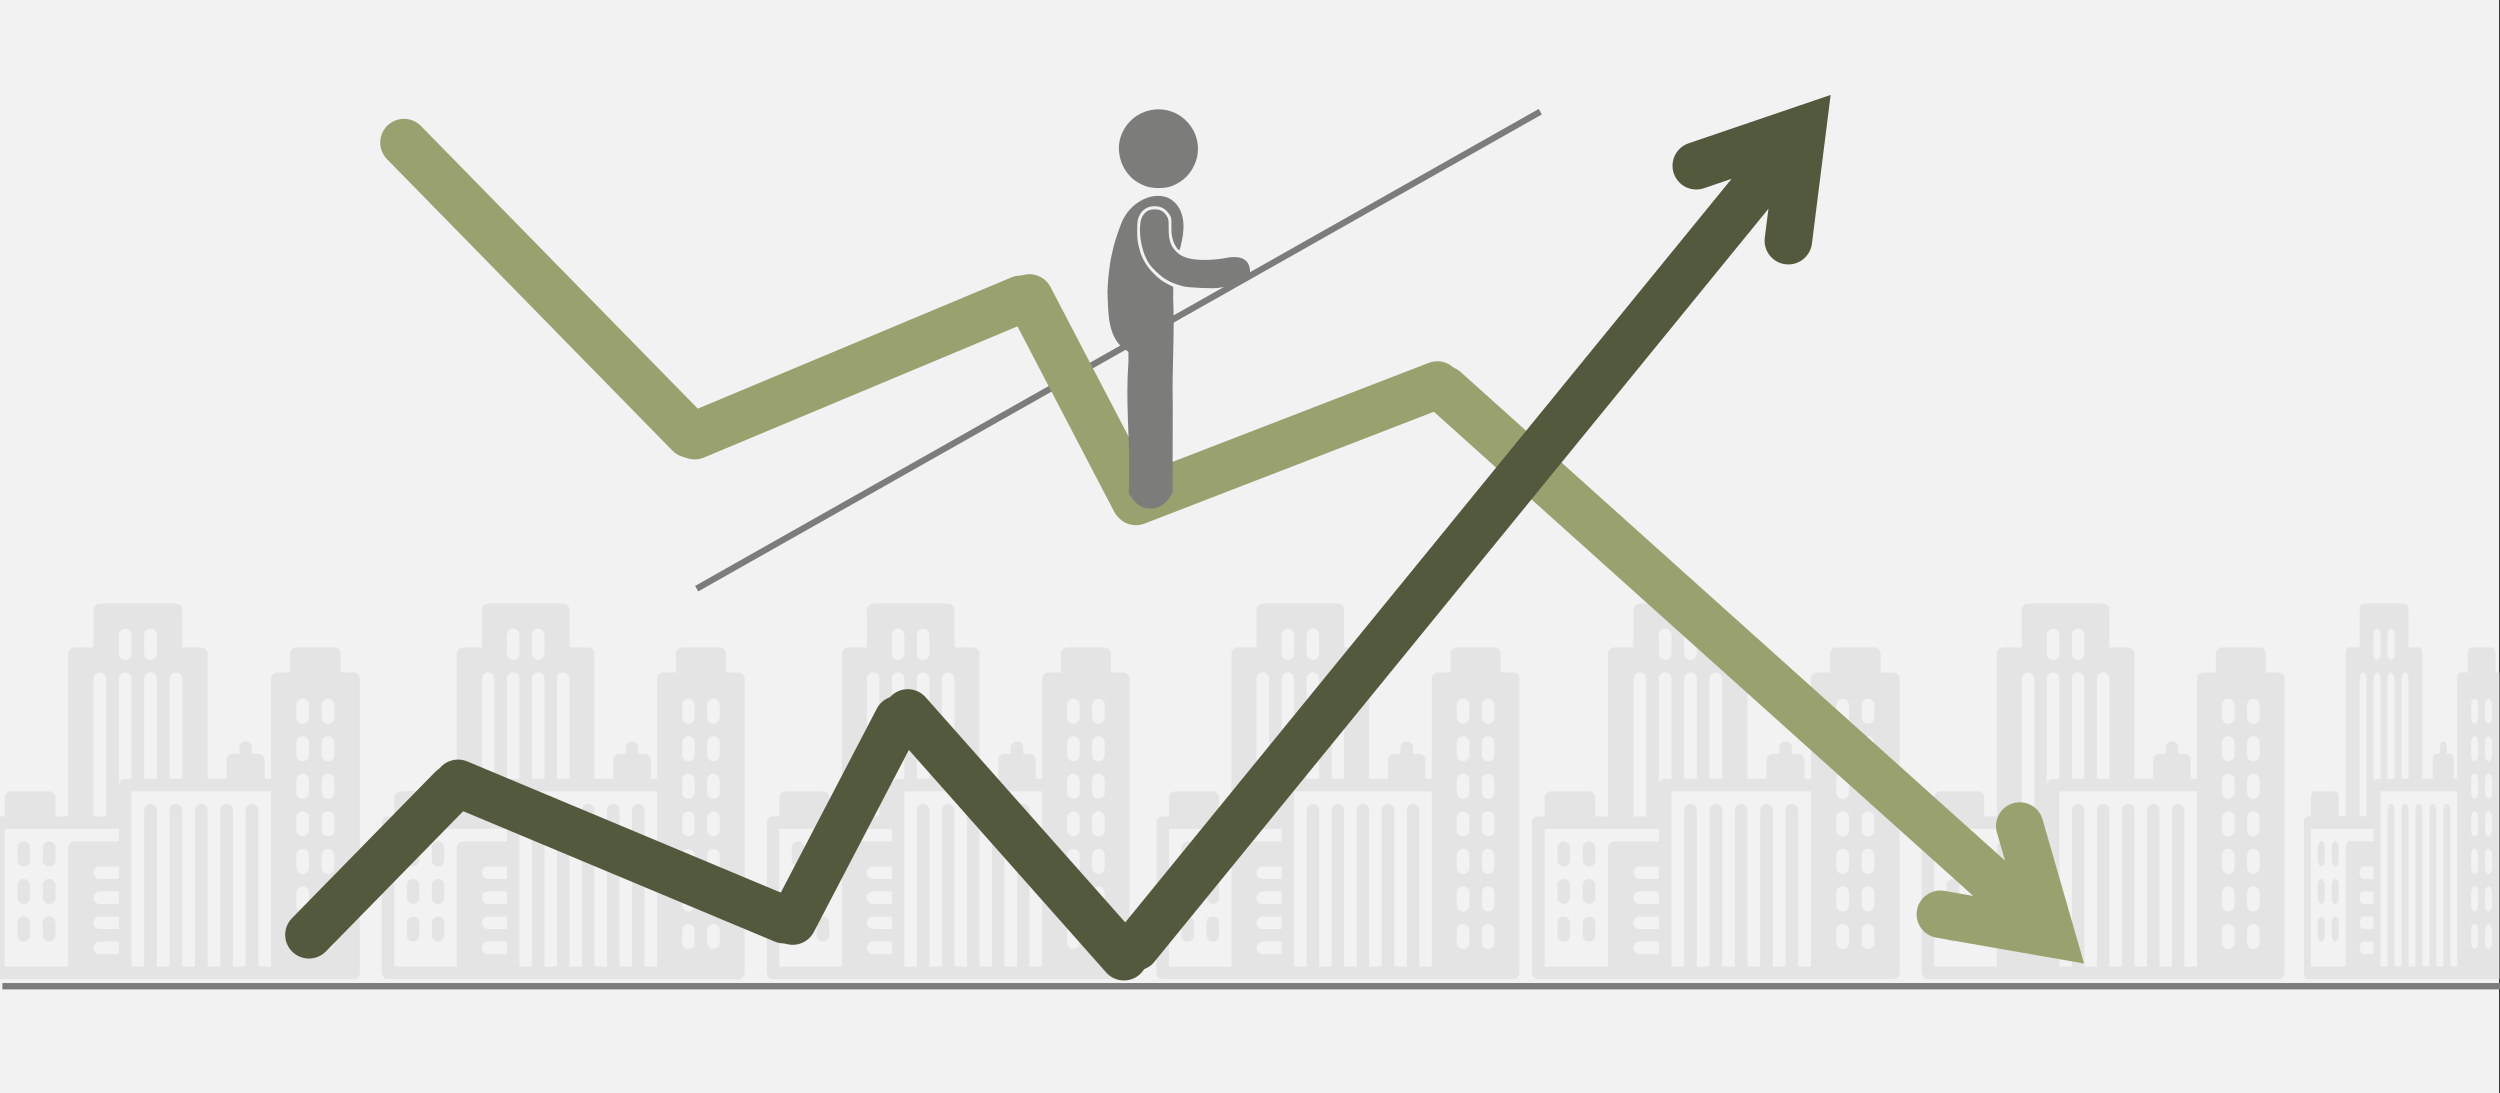
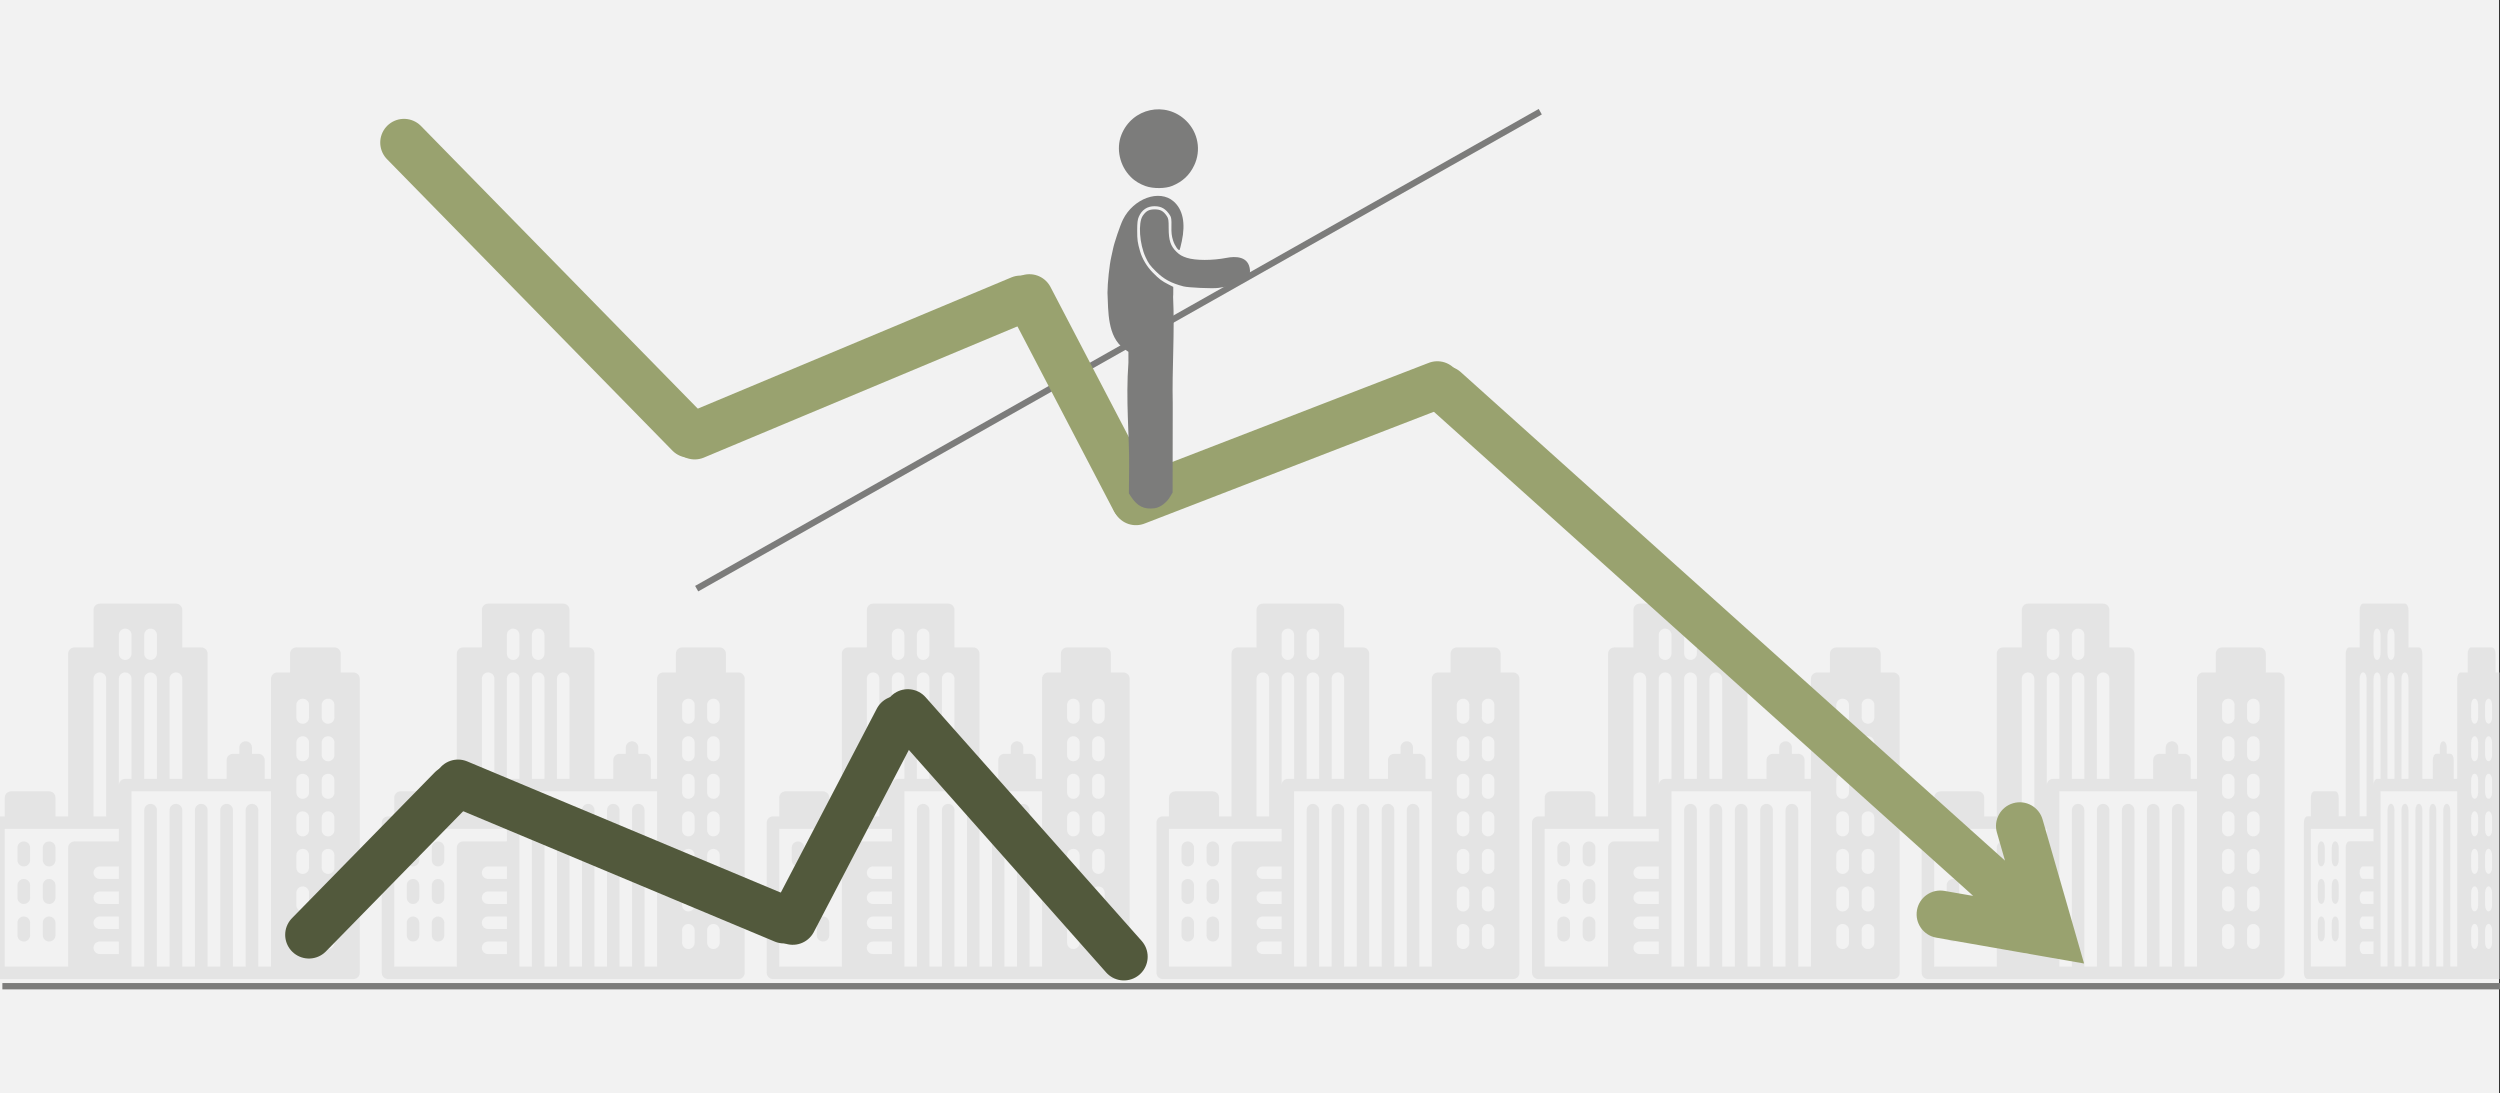
<svg xmlns="http://www.w3.org/2000/svg" width="526" height="230" overflow="hidden">
  <rect width="100%" height="100%" fill="#333333" stroke="none" />
  <defs>
    <clipPath id="clip0">
      <path d="M0 0 526 0 526 230 0 230Z" fill-rule="evenodd" clip-rule="evenodd" />
    </clipPath>
    <clipPath id="clip1">
      <path d="M484 126 528 126 528 207 484 207Z" fill-rule="evenodd" clip-rule="evenodd" />
    </clipPath>
    <clipPath id="clip2">
      <path d="M484 126 528 126 528 207 484 207Z" fill-rule="evenodd" clip-rule="evenodd" />
    </clipPath>
    <clipPath id="clip3">
      <path d="M484 126 528 126 528 207 484 207Z" fill-rule="evenodd" clip-rule="evenodd" />
    </clipPath>
    <clipPath id="clip4">
      <path d="M403 126 482 126 482 207 403 207Z" fill-rule="evenodd" clip-rule="evenodd" />
    </clipPath>
    <clipPath id="clip5">
      <path d="M403 126 482 126 482 207 403 207Z" fill-rule="evenodd" clip-rule="evenodd" />
    </clipPath>
    <clipPath id="clip6">
      <path d="M403 126 482 126 482 207 403 207Z" fill-rule="evenodd" clip-rule="evenodd" />
    </clipPath>
    <clipPath id="clip7">
      <path d="M321 126 401 126 401 207 321 207Z" fill-rule="evenodd" clip-rule="evenodd" />
    </clipPath>
    <clipPath id="clip8">
      <path d="M321 126 401 126 401 207 321 207Z" fill-rule="evenodd" clip-rule="evenodd" />
    </clipPath>
    <clipPath id="clip9">
      <path d="M321 126 401 126 401 207 321 207Z" fill-rule="evenodd" clip-rule="evenodd" />
    </clipPath>
    <clipPath id="clip10">
      <path d="M242 126 321 126 321 207 242 207Z" fill-rule="evenodd" clip-rule="evenodd" />
    </clipPath>
    <clipPath id="clip11">
      <path d="M242 126 321 126 321 207 242 207Z" fill-rule="evenodd" clip-rule="evenodd" />
    </clipPath>
    <clipPath id="clip12">
      <path d="M242 126 321 126 321 207 242 207Z" fill-rule="evenodd" clip-rule="evenodd" />
    </clipPath>
    <clipPath id="clip13">
      <path d="M160 126 239 126 239 207 160 207Z" fill-rule="evenodd" clip-rule="evenodd" />
    </clipPath>
    <clipPath id="clip14">
      <path d="M160 126 239 126 239 207 160 207Z" fill-rule="evenodd" clip-rule="evenodd" />
    </clipPath>
    <clipPath id="clip15">
      <path d="M160 126 239 126 239 207 160 207Z" fill-rule="evenodd" clip-rule="evenodd" />
    </clipPath>
    <clipPath id="clip16">
      <path d="M79 126 158 126 158 207 79 207Z" fill-rule="evenodd" clip-rule="evenodd" />
    </clipPath>
    <clipPath id="clip17">
      <path d="M79 126 158 126 158 207 79 207Z" fill-rule="evenodd" clip-rule="evenodd" />
    </clipPath>
    <clipPath id="clip18">
      <path d="M79 126 158 126 158 207 79 207Z" fill-rule="evenodd" clip-rule="evenodd" />
    </clipPath>
    <clipPath id="clip19">
      <path d="M-3 126 77 126 77 207-3 207Z" fill-rule="evenodd" clip-rule="evenodd" />
    </clipPath>
    <clipPath id="clip20">
      <path d="M-3 126 77 126 77 207-3 207Z" fill-rule="evenodd" clip-rule="evenodd" />
    </clipPath>
    <clipPath id="clip21">
      <path d="M-3 126 77 126 77 207-3 207Z" fill-rule="evenodd" clip-rule="evenodd" />
    </clipPath>
  </defs>
  <g clip-path="url(#clip0)">
    <rect x="0" y="0" width="525.239" height="230" fill="#FFFFFF" transform="scale(1.001 1)" />
    <rect x="0" y="0" width="525.239" height="230" fill="#F2F2F2" transform="scale(1.001 1)" />
    <g clip-path="url(#clip1)">
      <g clip-path="url(#clip2)">
        <g clip-path="url(#clip3)">
          <path d="M4.4 32.267C3.995 32.267 3.667 32.595 3.667 33L3.667 34.467C3.667 34.871 3.995 35.2 4.4 35.2 4.805 35.2 5.133 34.871 5.133 34.467L5.133 33C5.133 32.595 4.805 32.267 4.4 32.267Z" fill="#D0D0D0" fill-opacity="0.4" transform="matrix(1 0 -0 1.795 484 127)" />
          <path d="M4.4 36.667C3.995 36.667 3.667 36.995 3.667 37.4L3.667 38.867C3.667 39.272 3.995 39.6 4.4 39.6 4.805 39.6 5.133 39.272 5.133 38.867L5.133 37.4C5.133 36.995 4.805 36.667 4.4 36.667Z" fill="#D0D0D0" fill-opacity="0.4" transform="matrix(1 0 -0 1.795 484 127)" />
          <path d="M4.4 27.867C3.995 27.867 3.667 28.195 3.667 28.6L3.667 30.067C3.667 30.471 3.995 30.8 4.4 30.8 4.805 30.8 5.133 30.471 5.133 30.067L5.133 28.6C5.133 28.195 4.805 27.867 4.4 27.867Z" fill="#D0D0D0" fill-opacity="0.4" transform="matrix(1 0 -0 1.795 484 127)" />
          <path d="M7.333 32.267C6.929 32.267 6.6 32.595 6.6 33L6.6 34.467C6.6 34.871 6.929 35.2 7.333 35.2 7.738 35.2 8.067 34.871 8.067 34.467L8.067 33C8.067 32.595 7.738 32.267 7.333 32.267Z" fill="#D0D0D0" fill-opacity="0.4" transform="matrix(1 0 -0 1.795 484 127)" />
          <path d="M7.333 27.867C6.929 27.867 6.6 28.195 6.6 28.6L6.6 30.067C6.6 30.471 6.929 30.8 7.333 30.8 7.738 30.8 8.067 30.471 8.067 30.067L8.067 28.6C8.067 28.195 7.738 27.867 7.333 27.867Z" fill="#D0D0D0" fill-opacity="0.4" transform="matrix(1 0 -0 1.795 484 127)" />
          <path d="M7.333 36.667C6.929 36.667 6.6 36.995 6.6 37.4L6.6 38.867C6.6 39.272 6.929 39.6 7.333 39.6 7.738 39.6 8.067 39.272 8.067 38.867L8.067 37.4C8.067 36.995 7.738 36.667 7.333 36.667Z" fill="#D0D0D0" fill-opacity="0.4" transform="matrix(1 0 -0 1.795 484 127)" />
          <path d="M42.533 8.067 41.067 8.067 41.067 5.867C41.067 5.462 40.738 5.133 40.333 5.133L35.933 5.133C35.529 5.133 35.2 5.462 35.2 5.867L35.2 8.067 33.733 8.067C33.328 8.067 33 8.395 33 8.8L33 20.533 32.267 20.533 32.267 18.333C32.267 17.928 31.938 17.6 31.533 17.6L30.8 17.6 30.8 16.867C30.8 16.462 30.471 16.133 30.067 16.133 29.662 16.133 29.333 16.462 29.333 16.867L29.333 17.6 28.6 17.6C28.195 17.6 27.867 17.928 27.867 18.333L27.867 20.533 25.667 20.533 25.667 5.867C25.667 5.462 25.338 5.133 24.933 5.133L22.733 5.133 22.733 0.733C22.733 0.329 22.405 0 22 0L13.2 0C12.795 0 12.467 0.329 12.467 0.733L12.467 5.133 10.267 5.133C9.862 5.133 9.533 5.462 9.533 5.867L9.533 24.933 8.067 24.933 8.067 22.733C8.067 22.328 7.738 22 7.333 22L2.933 22C2.529 22 2.2 22.328 2.2 22.733L2.2 24.933 1.467 24.933C1.062 24.933 0.733 25.262 0.733 25.667L0.733 43.267C0.733 43.671 1.062 44 1.467 44L10.267 44 16.134 44 33.733 44 42.533 44C42.938 44 43.267 43.671 43.267 43.267L43.267 8.8C43.267 8.395 42.938 8.067 42.533 8.067ZM21.267 8.8C21.267 8.395 21.595 8.067 22 8.067 22.405 8.067 22.733 8.395 22.733 8.8L22.733 20.533 21.267 20.533 21.267 8.8ZM18.333 3.667C18.333 3.262 18.662 2.933 19.067 2.933 19.471 2.933 19.8 3.262 19.8 3.667L19.8 5.867C19.8 6.271 19.471 6.6 19.067 6.6 18.662 6.6 18.333 6.271 18.333 5.867L18.333 3.667ZM18.333 8.8C18.333 8.395 18.662 8.067 19.067 8.067 19.471 8.067 19.8 8.395 19.8 8.8L19.8 20.533 18.333 20.533 18.333 8.8ZM15.4 3.667C15.4 3.262 15.729 2.933 16.133 2.933 16.538 2.933 16.867 3.262 16.867 3.667L16.867 5.867C16.867 6.271 16.538 6.6 16.133 6.6 15.729 6.6 15.4 6.271 15.4 5.867L15.4 3.667ZM12.467 8.8C12.467 8.395 12.795 8.067 13.2 8.067 13.605 8.067 13.933 8.395 13.933 8.8L13.933 24.933 12.467 24.933 12.467 8.8ZM15.4 41.067 13.2 41.067C12.795 41.067 12.467 40.738 12.467 40.333 12.467 39.929 12.795 39.6 13.2 39.6L15.4 39.6 15.4 41.067ZM15.4 38.133 13.2 38.133C12.795 38.133 12.467 37.805 12.467 37.4 12.467 36.995 12.795 36.667 13.2 36.667L15.4 36.667 15.4 38.133ZM15.4 35.2 13.2 35.2C12.795 35.2 12.467 34.871 12.467 34.467 12.467 34.062 12.795 33.733 13.2 33.733L15.4 33.733 15.4 35.2ZM15.4 32.267 13.2 32.267C12.795 32.267 12.467 31.938 12.467 31.533 12.467 31.129 12.795 30.8 13.2 30.8L15.4 30.8 15.4 32.267ZM15.4 27.867 10.267 27.867C9.862 27.867 9.533 28.195 9.533 28.6L9.533 42.533 2.2 42.533 2.2 26.4 2.933 26.4 7.333 26.4 10.267 26.4 13.2 26.4 15.4 26.4 15.4 27.867ZM15.4 21.267 15.4 8.8C15.4 8.395 15.729 8.067 16.133 8.067 16.538 8.067 16.867 8.395 16.867 8.8L16.867 20.533 16.133 20.533C15.729 20.533 15.4 20.862 15.4 21.267ZM33 42.533 31.533 42.533 31.533 24.2C31.533 23.795 31.205 23.467 30.8 23.467 30.395 23.467 30.067 23.795 30.067 24.2L30.067 42.533 28.6 42.533 28.6 24.2C28.6 23.795 28.271 23.467 27.867 23.467 27.462 23.467 27.133 23.795 27.133 24.2L27.133 42.533 25.667 42.533 25.667 24.2C25.667 23.795 25.338 23.467 24.933 23.467 24.529 23.467 24.2 23.795 24.2 24.2L24.2 42.533 22.733 42.533 22.733 24.2C22.733 23.795 22.405 23.467 22 23.467 21.595 23.467 21.267 23.795 21.267 24.2L21.267 42.533 19.8 42.533 19.8 24.2C19.8 23.795 19.471 23.467 19.067 23.467 18.662 23.467 18.333 23.795 18.333 24.2L18.333 42.533 16.867 42.533 16.867 40.333 16.867 37.4 16.867 34.467 16.867 31.533 16.867 28.6 16.867 25.667 16.867 22 19.067 22 22 22 24.933 22 28.6 22 31.533 22 33 22 33 42.533ZM37.4 39.743C37.4 40.148 37.072 40.476 36.667 40.476 36.262 40.476 35.933 40.148 35.933 39.743L35.933 38.276C35.933 37.871 36.262 37.543 36.667 37.543 37.072 37.543 37.4 37.871 37.4 38.276L37.4 39.743ZM37.4 35.343C37.4 35.748 37.072 36.076 36.667 36.076 36.262 36.076 35.933 35.748 35.933 35.343L35.933 33.876C35.933 33.471 36.262 33.143 36.667 33.143 37.072 33.143 37.4 33.471 37.4 33.876L37.4 35.343ZM37.4 30.943C37.4 31.348 37.072 31.676 36.667 31.676 36.262 31.676 35.933 31.348 35.933 30.943L35.933 29.476C35.933 29.072 36.262 28.743 36.667 28.743 37.072 28.743 37.4 29.072 37.4 29.476L37.4 30.943ZM37.4 26.543C37.4 26.948 37.072 27.276 36.667 27.276 36.262 27.276 35.933 26.948 35.933 26.543L35.933 25.076C35.933 24.672 36.262 24.343 36.667 24.343 37.072 24.343 37.4 24.672 37.4 25.076L37.4 26.543ZM37.4 22.143C37.4 22.548 37.072 22.876 36.667 22.876 36.262 22.876 35.933 22.548 35.933 22.143L35.933 20.676C35.933 20.271 36.262 19.943 36.667 19.943 37.072 19.943 37.4 20.271 37.4 20.676L37.4 22.143ZM37.4 17.743C37.4 18.148 37.072 18.476 36.667 18.476 36.262 18.476 35.933 18.148 35.933 17.743L35.933 16.276C35.933 15.871 36.262 15.543 36.667 15.543 37.072 15.543 37.4 15.871 37.4 16.276L37.4 17.743ZM37.4 13.343C37.4 13.748 37.072 14.076 36.667 14.076 36.262 14.076 35.933 13.748 35.933 13.343L35.933 11.876C35.933 11.472 36.262 11.143 36.667 11.143 37.072 11.143 37.4 11.472 37.4 11.876L37.4 13.343ZM40.333 39.743C40.333 40.148 40.005 40.476 39.6 40.476 39.195 40.476 38.867 40.148 38.867 39.743L38.867 38.276C38.867 37.871 39.195 37.543 39.6 37.543 40.005 37.543 40.333 37.871 40.333 38.276L40.333 39.743ZM40.333 35.343C40.333 35.748 40.005 36.076 39.6 36.076 39.195 36.076 38.867 35.748 38.867 35.343L38.867 33.876C38.867 33.471 39.195 33.143 39.6 33.143 40.005 33.143 40.333 33.471 40.333 33.876L40.333 35.343ZM40.333 30.943C40.333 31.348 40.005 31.676 39.6 31.676 39.195 31.676 38.867 31.348 38.867 30.943L38.867 29.476C38.867 29.072 39.195 28.743 39.6 28.743 40.005 28.743 40.333 29.072 40.333 29.476L40.333 30.943ZM40.333 26.543C40.333 26.948 40.005 27.276 39.6 27.276 39.195 27.276 38.867 26.948 38.867 26.543L38.867 25.076C38.867 24.672 39.195 24.343 39.6 24.343 40.005 24.343 40.333 24.672 40.333 25.076L40.333 26.543ZM40.333 22.143C40.333 22.548 40.005 22.876 39.6 22.876 39.195 22.876 38.867 22.548 38.867 22.143L38.867 20.676C38.867 20.271 39.195 19.943 39.6 19.943 40.005 19.943 40.333 20.271 40.333 20.676L40.333 22.143ZM40.333 17.743C40.333 18.148 40.005 18.476 39.6 18.476 39.195 18.476 38.867 18.148 38.867 17.743L38.867 16.276C38.867 15.871 39.195 15.543 39.6 15.543 40.005 15.543 40.333 15.871 40.333 16.276L40.333 17.743ZM40.333 13.343C40.333 13.748 40.005 14.076 39.6 14.076 39.195 14.076 38.867 13.748 38.867 13.343L38.867 11.876C38.867 11.472 39.195 11.143 39.6 11.143 40.005 11.143 40.333 11.472 40.333 11.876L40.333 13.343Z" fill="#D0D0D0" fill-opacity="0.4" transform="matrix(1 0 -0 1.795 484 127)" />
        </g>
      </g>
    </g>
    <g clip-path="url(#clip4)">
      <g clip-path="url(#clip5)">
        <g clip-path="url(#clip6)">
          <path d="M7.9 57.934C7.173 57.934 6.583 58.523 6.583 59.25L6.583 61.883C6.583 62.61 7.173 63.2 7.9 63.2 8.627 63.2 9.217 62.61 9.217 61.883L9.217 59.25C9.217 58.523 8.627 57.934 7.9 57.934Z" fill="#D0D0D0" fill-opacity="0.4" transform="matrix(1 0 -0 1 403 127)" />
          <path d="M7.9 65.834C7.173 65.834 6.583 66.423 6.583 67.15L6.583 69.784C6.583 70.51 7.173 71.1 7.9 71.1 8.627 71.1 9.217 70.51 9.217 69.784L9.217 67.15C9.217 66.423 8.627 65.834 7.9 65.834Z" fill="#D0D0D0" fill-opacity="0.4" transform="matrix(1 0 -0 1 403 127)" />
          <path d="M7.9 50.033C7.173 50.033 6.583 50.623 6.583 51.35L6.583 53.983C6.583 54.71 7.173 55.3 7.9 55.3 8.627 55.3 9.217 54.71 9.217 53.983L9.217 51.35C9.217 50.623 8.627 50.033 7.9 50.033Z" fill="#D0D0D0" fill-opacity="0.4" transform="matrix(1 0 -0 1 403 127)" />
          <path d="M13.167 57.934C12.44 57.934 11.85 58.523 11.85 59.25L11.85 61.883C11.85 62.61 12.44 63.2 13.167 63.2 13.893 63.2 14.483 62.61 14.483 61.883L14.483 59.25C14.483 58.523 13.893 57.934 13.167 57.934Z" fill="#D0D0D0" fill-opacity="0.4" transform="matrix(1 0 -0 1 403 127)" />
          <path d="M13.167 50.033C12.44 50.033 11.85 50.623 11.85 51.35L11.85 53.983C11.85 54.71 12.44 55.3 13.167 55.3 13.893 55.3 14.483 54.71 14.483 53.983L14.483 51.35C14.483 50.623 13.893 50.033 13.167 50.033Z" fill="#D0D0D0" fill-opacity="0.4" transform="matrix(1 0 -0 1 403 127)" />
          <path d="M13.167 65.834C12.44 65.834 11.85 66.423 11.85 67.15L11.85 69.784C11.85 70.51 12.44 71.1 13.167 71.1 13.893 71.1 14.483 70.51 14.483 69.784L14.483 67.15C14.483 66.423 13.893 65.834 13.167 65.834Z" fill="#D0D0D0" fill-opacity="0.4" transform="matrix(1 0 -0 1 403 127)" />
          <path d="M76.367 14.483 73.733 14.483 73.733 10.533C73.733 9.807 73.143 9.217 72.417 9.217L64.517 9.217C63.79 9.217 63.2 9.807 63.2 10.533L63.2 14.483 60.567 14.483C59.84 14.483 59.25 15.073 59.25 15.8L59.25 36.867 57.933 36.867 57.933 32.917C57.933 32.19 57.343 31.6 56.617 31.6L55.3 31.6 55.3 30.283C55.3 29.557 54.71 28.967 53.983 28.967 53.257 28.967 52.667 29.557 52.667 30.283L52.667 31.6 51.35 31.6C50.623 31.6 50.033 32.19 50.033 32.917L50.033 36.867 46.083 36.867 46.083 10.533C46.083 9.807 45.493 9.217 44.767 9.217L40.817 9.217 40.817 1.317C40.817 0.59 40.227 0 39.5 0L23.7 0C22.973 0 22.383 0.59 22.383 1.317L22.383 9.217 18.433 9.217C17.707 9.217 17.117 9.806 17.117 10.533L17.117 44.767 14.483 44.767 14.483 40.817C14.483 40.09 13.893 39.5 13.167 39.5L5.267 39.5C4.54 39.5 3.95 40.09 3.95 40.817L3.95 44.767 2.634 44.767C1.907 44.767 1.317 45.356 1.317 46.083L1.317 77.683C1.317 78.41 1.907 79 2.634 79L18.433 79 28.967 79 60.567 79 76.367 79C77.094 79 77.683 78.41 77.683 77.683L77.683 15.8C77.683 15.073 77.094 14.483 76.367 14.483ZM38.183 15.8C38.183 15.073 38.773 14.483 39.5 14.483 40.227 14.483 40.817 15.073 40.817 15.8L40.817 36.867 38.183 36.867 38.183 15.8ZM32.917 6.583C32.917 5.857 33.507 5.267 34.233 5.267 34.96 5.267 35.55 5.857 35.55 6.583L35.55 10.533C35.55 11.26 34.96 11.85 34.233 11.85 33.507 11.85 32.917 11.26 32.917 10.533L32.917 6.583ZM32.917 15.8C32.917 15.073 33.507 14.483 34.233 14.483 34.96 14.483 35.55 15.073 35.55 15.8L35.55 36.867 32.916 36.867 32.916 15.8ZM27.65 6.583C27.65 5.857 28.24 5.267 28.967 5.267 29.693 5.267 30.283 5.857 30.283 6.583L30.283 10.533C30.283 11.26 29.693 11.85 28.967 11.85 28.24 11.85 27.65 11.26 27.65 10.533L27.65 6.583ZM22.383 15.8C22.383 15.073 22.973 14.483 23.7 14.483 24.427 14.483 25.017 15.073 25.017 15.8L25.017 44.767 22.383 44.767 22.383 15.8ZM27.65 73.733 23.7 73.733C22.973 73.733 22.383 73.144 22.383 72.417 22.383 71.69 22.973 71.1 23.7 71.1L27.65 71.1 27.65 73.733ZM27.65 68.467 23.7 68.467C22.973 68.467 22.383 67.877 22.383 67.15 22.383 66.423 22.973 65.833 23.7 65.833L27.65 65.833 27.65 68.467ZM27.65 63.2 23.7 63.2C22.973 63.2 22.383 62.61 22.383 61.883 22.383 61.157 22.973 60.567 23.7 60.567L27.65 60.567 27.65 63.2ZM27.65 57.933 23.7 57.933C22.973 57.933 22.383 57.343 22.383 56.617 22.383 55.89 22.973 55.3 23.7 55.3L27.65 55.3 27.65 57.933ZM27.65 50.033 18.433 50.033C17.707 50.033 17.117 50.623 17.117 51.35L17.117 76.367 3.95 76.367 3.95 47.4 5.267 47.4 13.167 47.4 18.433 47.4 23.7 47.4 27.65 47.4 27.65 50.033ZM27.65 38.183 27.65 15.8C27.65 15.073 28.24 14.483 28.967 14.483 29.693 14.483 30.283 15.073 30.283 15.8L30.283 36.867 28.967 36.867C28.24 36.867 27.65 37.456 27.65 38.183ZM59.25 76.367 56.617 76.367 56.617 43.45C56.617 42.723 56.027 42.133 55.3 42.133 54.573 42.133 53.983 42.723 53.983 43.45L53.983 76.367 51.35 76.367 51.35 43.45C51.35 42.723 50.76 42.133 50.033 42.133 49.307 42.133 48.717 42.723 48.717 43.45L48.717 76.367 46.083 76.367 46.083 43.45C46.083 42.723 45.493 42.133 44.767 42.133 44.04 42.133 43.45 42.723 43.45 43.45L43.45 76.367 40.817 76.367 40.817 43.45C40.817 42.723 40.227 42.133 39.5 42.133 38.773 42.133 38.184 42.723 38.184 43.45L38.184 76.367 35.55 76.367 35.55 43.45C35.55 42.723 34.96 42.133 34.233 42.133 33.507 42.133 32.917 42.723 32.917 43.45L32.917 76.367 30.283 76.367 30.283 72.417 30.283 67.15 30.283 61.883 30.283 56.617 30.283 51.35 30.283 46.083 30.283 39.5 34.233 39.5 39.5 39.5 44.767 39.5 51.35 39.5 56.617 39.5 59.25 39.5 59.25 76.367ZM67.15 71.357C67.15 72.084 66.56 72.673 65.833 72.673 65.107 72.673 64.517 72.084 64.517 71.357L64.517 68.723C64.517 67.997 65.107 67.407 65.833 67.407 66.56 67.407 67.15 67.997 67.15 68.723L67.15 71.357ZM67.15 63.457C67.15 64.183 66.56 64.773 65.833 64.773 65.107 64.773 64.517 64.183 64.517 63.457L64.517 60.823C64.517 60.097 65.107 59.507 65.833 59.507 66.56 59.507 67.15 60.097 67.15 60.823L67.15 63.457ZM67.15 55.557C67.15 56.283 66.56 56.873 65.833 56.873 65.107 56.873 64.517 56.283 64.517 55.557L64.517 52.923C64.517 52.197 65.107 51.607 65.833 51.607 66.56 51.607 67.15 52.197 67.15 52.923L67.15 55.557ZM67.15 47.657C67.15 48.383 66.56 48.973 65.833 48.973 65.107 48.973 64.517 48.383 64.517 47.657L64.517 45.023C64.517 44.297 65.107 43.707 65.833 43.707 66.56 43.707 67.15 44.297 67.15 45.023L67.15 47.657ZM67.15 39.757C67.15 40.483 66.56 41.073 65.833 41.073 65.107 41.073 64.517 40.483 64.517 39.757L64.517 37.123C64.517 36.397 65.107 35.807 65.833 35.807 66.56 35.807 67.15 36.397 67.15 37.123L67.15 39.757ZM67.15 31.857C67.15 32.584 66.56 33.173 65.833 33.173 65.107 33.173 64.517 32.584 64.517 31.857L64.517 29.223C64.517 28.497 65.107 27.907 65.833 27.907 66.56 27.907 67.15 28.497 67.15 29.223L67.15 31.857ZM67.15 23.957C67.15 24.683 66.56 25.273 65.833 25.273 65.107 25.273 64.517 24.683 64.517 23.957L64.517 21.323C64.517 20.597 65.107 20.007 65.833 20.007 66.56 20.007 67.15 20.597 67.15 21.323L67.15 23.957ZM72.417 71.357C72.417 72.084 71.827 72.673 71.1 72.673 70.373 72.673 69.783 72.084 69.783 71.357L69.783 68.723C69.783 67.997 70.373 67.407 71.1 67.407 71.827 67.407 72.417 67.997 72.417 68.723L72.417 71.357ZM72.417 63.457C72.417 64.183 71.827 64.773 71.1 64.773 70.373 64.773 69.783 64.183 69.783 63.457L69.783 60.823C69.783 60.097 70.373 59.507 71.1 59.507 71.827 59.507 72.417 60.097 72.417 60.823L72.417 63.457ZM72.417 55.557C72.417 56.283 71.827 56.873 71.1 56.873 70.373 56.873 69.783 56.283 69.783 55.557L69.783 52.923C69.783 52.197 70.373 51.607 71.1 51.607 71.827 51.607 72.417 52.197 72.417 52.923L72.417 55.557ZM72.417 47.657C72.417 48.383 71.827 48.973 71.1 48.973 70.373 48.973 69.783 48.383 69.783 47.657L69.783 45.023C69.783 44.297 70.373 43.707 71.1 43.707 71.827 43.707 72.417 44.297 72.417 45.023L72.417 47.657ZM72.417 39.757C72.417 40.483 71.827 41.073 71.1 41.073 70.373 41.073 69.783 40.483 69.783 39.757L69.783 37.123C69.783 36.397 70.373 35.807 71.1 35.807 71.827 35.807 72.417 36.397 72.417 37.123L72.417 39.757ZM72.417 31.857C72.417 32.584 71.827 33.173 71.1 33.173 70.373 33.173 69.783 32.584 69.783 31.857L69.783 29.223C69.783 28.497 70.373 27.907 71.1 27.907 71.827 27.907 72.417 28.497 72.417 29.223L72.417 31.857ZM72.417 23.957C72.417 24.683 71.827 25.273 71.1 25.273 70.373 25.273 69.783 24.683 69.783 23.957L69.783 21.323C69.783 20.597 70.373 20.007 71.1 20.007 71.827 20.007 72.417 20.597 72.417 21.323L72.417 23.957Z" fill="#D0D0D0" fill-opacity="0.4" transform="matrix(1 0 -0 1 403 127)" />
        </g>
      </g>
    </g>
    <g clip-path="url(#clip7)">
      <g clip-path="url(#clip8)">
        <g clip-path="url(#clip9)">
          <path d="M7.9 57.934C7.173 57.934 6.583 58.523 6.583 59.25L6.583 61.884C6.583 62.61 7.173 63.2 7.9 63.2 8.627 63.2 9.217 62.61 9.217 61.884L9.217 59.25C9.217 58.523 8.627 57.934 7.9 57.934Z" fill="#D0D0D0" fill-opacity="0.4" transform="matrix(1.013 0 -0 1 321 127)" />
          <path d="M7.9 65.834C7.173 65.834 6.583 66.424 6.583 67.15L6.583 69.784C6.583 70.51 7.173 71.1 7.9 71.1 8.627 71.1 9.217 70.51 9.217 69.784L9.217 67.15C9.217 66.424 8.627 65.834 7.9 65.834Z" fill="#D0D0D0" fill-opacity="0.4" transform="matrix(1.013 0 -0 1 321 127)" />
          <path d="M7.9 50.034C7.173 50.034 6.583 50.623 6.583 51.35L6.583 53.984C6.583 54.71 7.173 55.3 7.9 55.3 8.627 55.3 9.217 54.71 9.217 53.984L9.217 51.35C9.217 50.623 8.627 50.034 7.9 50.034Z" fill="#D0D0D0" fill-opacity="0.4" transform="matrix(1.013 0 -0 1 321 127)" />
          <path d="M13.167 57.934C12.44 57.934 11.85 58.523 11.85 59.25L11.85 61.884C11.85 62.61 12.44 63.2 13.167 63.2 13.893 63.2 14.483 62.61 14.483 61.884L14.483 59.25C14.483 58.523 13.893 57.934 13.167 57.934Z" fill="#D0D0D0" fill-opacity="0.4" transform="matrix(1.013 0 -0 1 321 127)" />
          <path d="M13.167 50.034C12.44 50.034 11.85 50.623 11.85 51.35L11.85 53.984C11.85 54.71 12.44 55.3 13.167 55.3 13.893 55.3 14.483 54.71 14.483 53.984L14.483 51.35C14.483 50.623 13.893 50.034 13.167 50.034Z" fill="#D0D0D0" fill-opacity="0.4" transform="matrix(1.013 0 -0 1 321 127)" />
          <path d="M13.167 65.834C12.44 65.834 11.85 66.424 11.85 67.15L11.85 69.784C11.85 70.51 12.44 71.1 13.167 71.1 13.893 71.1 14.483 70.51 14.483 69.784L14.483 67.15C14.483 66.424 13.893 65.834 13.167 65.834Z" fill="#D0D0D0" fill-opacity="0.4" transform="matrix(1.013 0 -0 1 321 127)" />
          <path d="M76.367 14.483 73.733 14.483 73.733 10.533C73.733 9.807 73.143 9.217 72.417 9.217L64.517 9.217C63.79 9.217 63.2 9.807 63.2 10.533L63.2 14.483 60.567 14.483C59.84 14.483 59.25 15.073 59.25 15.8L59.25 36.867 57.933 36.867 57.933 32.917C57.933 32.19 57.343 31.6 56.617 31.6L55.3 31.6 55.3 30.283C55.3 29.557 54.71 28.967 53.983 28.967 53.257 28.967 52.667 29.557 52.667 30.283L52.667 31.6 51.35 31.6C50.623 31.6 50.033 32.19 50.033 32.917L50.033 36.867 46.083 36.867 46.083 10.533C46.083 9.807 45.493 9.217 44.767 9.217L40.817 9.217 40.817 1.317C40.817 0.59 40.227 0 39.5 0L23.7 0C22.973 0 22.383 0.59 22.383 1.317L22.383 9.217 18.433 9.217C17.707 9.217 17.117 9.806 17.117 10.533L17.117 44.767 14.483 44.767 14.483 40.817C14.483 40.09 13.893 39.5 13.167 39.5L5.267 39.5C4.54 39.5 3.95 40.09 3.95 40.817L3.95 44.767 2.634 44.767C1.907 44.767 1.317 45.356 1.317 46.083L1.317 77.683C1.317 78.41 1.907 79 2.634 79L18.433 79 28.967 79 60.567 79 76.367 79C77.094 79 77.684 78.41 77.684 77.683L77.684 15.8C77.683 15.073 77.094 14.483 76.367 14.483ZM38.183 15.8C38.183 15.073 38.773 14.483 39.5 14.483 40.227 14.483 40.817 15.073 40.817 15.8L40.817 36.867 38.183 36.867 38.183 15.8ZM32.917 6.583C32.917 5.857 33.507 5.267 34.233 5.267 34.96 5.267 35.55 5.857 35.55 6.583L35.55 10.533C35.55 11.26 34.96 11.85 34.233 11.85 33.507 11.85 32.917 11.26 32.917 10.533L32.917 6.583ZM32.917 15.8C32.917 15.073 33.507 14.483 34.233 14.483 34.96 14.483 35.55 15.073 35.55 15.8L35.55 36.867 32.916 36.867 32.916 15.8ZM27.65 6.583C27.65 5.857 28.24 5.267 28.967 5.267 29.693 5.267 30.283 5.857 30.283 6.583L30.283 10.533C30.283 11.26 29.693 11.85 28.967 11.85 28.24 11.85 27.65 11.26 27.65 10.533L27.65 6.583ZM22.383 15.8C22.383 15.073 22.973 14.483 23.7 14.483 24.427 14.483 25.017 15.073 25.017 15.8L25.017 44.767 22.383 44.767 22.383 15.8ZM27.65 73.733 23.7 73.733C22.973 73.733 22.383 73.144 22.383 72.417 22.383 71.69 22.973 71.1 23.7 71.1L27.65 71.1 27.65 73.733ZM27.65 68.467 23.7 68.467C22.973 68.467 22.383 67.877 22.383 67.15 22.383 66.423 22.973 65.833 23.7 65.833L27.65 65.833 27.65 68.467ZM27.65 63.2 23.7 63.2C22.973 63.2 22.383 62.61 22.383 61.883 22.383 61.157 22.973 60.567 23.7 60.567L27.65 60.567 27.65 63.2ZM27.65 57.933 23.7 57.933C22.973 57.933 22.383 57.343 22.383 56.617 22.383 55.89 22.973 55.3 23.7 55.3L27.65 55.3 27.65 57.933ZM27.65 50.033 18.433 50.033C17.707 50.033 17.117 50.623 17.117 51.35L17.117 76.367 3.95 76.367 3.95 47.4 5.267 47.4 13.167 47.4 18.433 47.4 23.7 47.4 27.65 47.4 27.65 50.033ZM27.65 38.183 27.65 15.8C27.65 15.073 28.24 14.483 28.967 14.483 29.693 14.483 30.283 15.073 30.283 15.8L30.283 36.867 28.967 36.867C28.24 36.867 27.65 37.456 27.65 38.183ZM59.25 76.367 56.617 76.367 56.617 43.45C56.617 42.723 56.027 42.133 55.3 42.133 54.573 42.133 53.983 42.723 53.983 43.45L53.983 76.367 51.35 76.367 51.35 43.45C51.35 42.723 50.76 42.133 50.033 42.133 49.307 42.133 48.717 42.723 48.717 43.45L48.717 76.367 46.083 76.367 46.083 43.45C46.083 42.723 45.493 42.133 44.767 42.133 44.04 42.133 43.45 42.723 43.45 43.45L43.45 76.367 40.817 76.367 40.817 43.45C40.817 42.723 40.227 42.133 39.5 42.133 38.773 42.133 38.184 42.723 38.184 43.45L38.184 76.367 35.55 76.367 35.55 43.45C35.55 42.723 34.96 42.133 34.233 42.133 33.507 42.133 32.917 42.723 32.917 43.45L32.917 76.367 30.283 76.367 30.283 72.417 30.283 67.15 30.283 61.883 30.283 56.617 30.283 51.35 30.283 46.083 30.283 39.5 34.233 39.5 39.5 39.5 44.767 39.5 51.35 39.5 56.617 39.5 59.25 39.5 59.25 76.367ZM67.15 71.357C67.15 72.084 66.56 72.673 65.833 72.673 65.107 72.673 64.517 72.084 64.517 71.357L64.517 68.723C64.517 67.997 65.107 67.407 65.833 67.407 66.56 67.407 67.15 67.997 67.15 68.723L67.15 71.357ZM67.15 63.457C67.15 64.183 66.56 64.773 65.833 64.773 65.107 64.773 64.517 64.183 64.517 63.457L64.517 60.823C64.517 60.097 65.107 59.507 65.833 59.507 66.56 59.507 67.15 60.097 67.15 60.823L67.15 63.457ZM67.15 55.557C67.15 56.283 66.56 56.873 65.833 56.873 65.107 56.873 64.517 56.283 64.517 55.557L64.517 52.923C64.517 52.197 65.107 51.607 65.833 51.607 66.56 51.607 67.15 52.197 67.15 52.923L67.15 55.557ZM67.15 47.657C67.15 48.383 66.56 48.973 65.833 48.973 65.107 48.973 64.517 48.383 64.517 47.657L64.517 45.023C64.517 44.297 65.107 43.707 65.833 43.707 66.56 43.707 67.15 44.297 67.15 45.023L67.15 47.657ZM67.15 39.757C67.15 40.483 66.56 41.073 65.833 41.073 65.107 41.073 64.517 40.483 64.517 39.757L64.517 37.123C64.517 36.397 65.107 35.807 65.833 35.807 66.56 35.807 67.15 36.397 67.15 37.123L67.15 39.757ZM67.15 31.857C67.15 32.584 66.56 33.173 65.833 33.173 65.107 33.173 64.517 32.584 64.517 31.857L64.517 29.223C64.517 28.497 65.107 27.907 65.833 27.907 66.56 27.907 67.15 28.497 67.15 29.223L67.15 31.857ZM67.15 23.957C67.15 24.683 66.56 25.273 65.833 25.273 65.107 25.273 64.517 24.683 64.517 23.957L64.517 21.323C64.517 20.597 65.107 20.007 65.833 20.007 66.56 20.007 67.15 20.597 67.15 21.323L67.15 23.957ZM72.417 71.357C72.417 72.084 71.827 72.673 71.1 72.673 70.373 72.673 69.783 72.084 69.783 71.357L69.783 68.723C69.783 67.997 70.373 67.407 71.1 67.407 71.827 67.407 72.417 67.997 72.417 68.723L72.417 71.357ZM72.417 63.457C72.417 64.183 71.827 64.773 71.1 64.773 70.373 64.773 69.783 64.183 69.783 63.457L69.783 60.823C69.783 60.097 70.373 59.507 71.1 59.507 71.827 59.507 72.417 60.097 72.417 60.823L72.417 63.457ZM72.417 55.557C72.417 56.283 71.827 56.873 71.1 56.873 70.373 56.873 69.783 56.283 69.783 55.557L69.783 52.923C69.783 52.197 70.373 51.607 71.1 51.607 71.827 51.607 72.417 52.197 72.417 52.923L72.417 55.557ZM72.417 47.657C72.417 48.383 71.827 48.973 71.1 48.973 70.373 48.973 69.783 48.383 69.783 47.657L69.783 45.023C69.783 44.297 70.373 43.707 71.1 43.707 71.827 43.707 72.417 44.297 72.417 45.023L72.417 47.657ZM72.417 39.757C72.417 40.483 71.827 41.073 71.1 41.073 70.373 41.073 69.783 40.483 69.783 39.757L69.783 37.123C69.783 36.397 70.373 35.807 71.1 35.807 71.827 35.807 72.417 36.397 72.417 37.123L72.417 39.757ZM72.417 31.857C72.417 32.584 71.827 33.173 71.1 33.173 70.373 33.173 69.783 32.584 69.783 31.857L69.783 29.223C69.783 28.497 70.373 27.907 71.1 27.907 71.827 27.907 72.417 28.497 72.417 29.223L72.417 31.857ZM72.417 23.957C72.417 24.683 71.827 25.273 71.1 25.273 70.373 25.273 69.783 24.683 69.783 23.957L69.783 21.323C69.783 20.597 70.373 20.007 71.1 20.007 71.827 20.007 72.417 20.597 72.417 21.323L72.417 23.957Z" fill="#D0D0D0" fill-opacity="0.4" transform="matrix(1.013 0 -0 1 321 127)" />
        </g>
      </g>
    </g>
    <g clip-path="url(#clip10)">
      <g clip-path="url(#clip11)">
        <g clip-path="url(#clip12)">
          <path d="M7.9 57.934C7.173 57.934 6.583 58.523 6.583 59.25L6.583 61.883C6.583 62.61 7.173 63.2 7.9 63.2 8.627 63.2 9.217 62.61 9.217 61.883L9.217 59.25C9.217 58.523 8.627 57.934 7.9 57.934Z" fill="#D0D0D0" fill-opacity="0.4" transform="matrix(1 0 -0 1 242 127)" />
          <path d="M7.9 65.834C7.173 65.834 6.583 66.423 6.583 67.15L6.583 69.784C6.583 70.51 7.173 71.1 7.9 71.1 8.627 71.1 9.217 70.51 9.217 69.784L9.217 67.15C9.217 66.423 8.627 65.834 7.9 65.834Z" fill="#D0D0D0" fill-opacity="0.4" transform="matrix(1 0 -0 1 242 127)" />
          <path d="M7.9 50.033C7.173 50.033 6.583 50.623 6.583 51.35L6.583 53.983C6.583 54.71 7.173 55.3 7.9 55.3 8.627 55.3 9.217 54.71 9.217 53.983L9.217 51.35C9.217 50.623 8.627 50.033 7.9 50.033Z" fill="#D0D0D0" fill-opacity="0.4" transform="matrix(1 0 -0 1 242 127)" />
          <path d="M13.167 57.934C12.44 57.934 11.85 58.523 11.85 59.25L11.85 61.883C11.85 62.61 12.44 63.2 13.167 63.2 13.893 63.2 14.483 62.61 14.483 61.883L14.483 59.25C14.483 58.523 13.893 57.934 13.167 57.934Z" fill="#D0D0D0" fill-opacity="0.4" transform="matrix(1 0 -0 1 242 127)" />
          <path d="M13.167 50.033C12.44 50.033 11.85 50.623 11.85 51.35L11.85 53.983C11.85 54.71 12.44 55.3 13.167 55.3 13.893 55.3 14.483 54.71 14.483 53.983L14.483 51.35C14.483 50.623 13.893 50.033 13.167 50.033Z" fill="#D0D0D0" fill-opacity="0.4" transform="matrix(1 0 -0 1 242 127)" />
          <path d="M13.167 65.834C12.44 65.834 11.85 66.423 11.85 67.15L11.85 69.784C11.85 70.51 12.44 71.1 13.167 71.1 13.893 71.1 14.483 70.51 14.483 69.784L14.483 67.15C14.483 66.423 13.893 65.834 13.167 65.834Z" fill="#D0D0D0" fill-opacity="0.4" transform="matrix(1 0 -0 1 242 127)" />
          <path d="M76.367 14.483 73.733 14.483 73.733 10.533C73.733 9.807 73.143 9.217 72.417 9.217L64.517 9.217C63.79 9.217 63.2 9.807 63.2 10.533L63.2 14.483 60.567 14.483C59.84 14.483 59.25 15.073 59.25 15.8L59.25 36.867 57.933 36.867 57.933 32.917C57.933 32.19 57.343 31.6 56.617 31.6L55.3 31.6 55.3 30.283C55.3 29.557 54.71 28.967 53.983 28.967 53.257 28.967 52.667 29.557 52.667 30.283L52.667 31.6 51.35 31.6C50.623 31.6 50.033 32.19 50.033 32.917L50.033 36.867 46.083 36.867 46.083 10.533C46.083 9.807 45.493 9.217 44.767 9.217L40.817 9.217 40.817 1.317C40.817 0.59 40.227 0 39.5 0L23.7 0C22.973 0 22.383 0.59 22.383 1.317L22.383 9.217 18.433 9.217C17.707 9.217 17.117 9.806 17.117 10.533L17.117 44.767 14.483 44.767 14.483 40.817C14.483 40.09 13.893 39.5 13.167 39.5L5.267 39.5C4.54 39.5 3.95 40.09 3.95 40.817L3.95 44.767 2.634 44.767C1.907 44.767 1.317 45.356 1.317 46.083L1.317 77.683C1.317 78.41 1.907 79 2.634 79L18.433 79 28.967 79 60.567 79 76.367 79C77.094 79 77.683 78.41 77.683 77.683L77.683 15.8C77.683 15.073 77.094 14.483 76.367 14.483ZM38.183 15.8C38.183 15.073 38.773 14.483 39.5 14.483 40.227 14.483 40.817 15.073 40.817 15.8L40.817 36.867 38.183 36.867 38.183 15.8ZM32.917 6.583C32.917 5.857 33.507 5.267 34.233 5.267 34.96 5.267 35.55 5.857 35.55 6.583L35.55 10.533C35.55 11.26 34.96 11.85 34.233 11.85 33.507 11.85 32.917 11.26 32.917 10.533L32.917 6.583ZM32.917 15.8C32.917 15.073 33.507 14.483 34.233 14.483 34.96 14.483 35.55 15.073 35.55 15.8L35.55 36.867 32.916 36.867 32.916 15.8ZM27.65 6.583C27.65 5.857 28.24 5.267 28.967 5.267 29.693 5.267 30.283 5.857 30.283 6.583L30.283 10.533C30.283 11.26 29.693 11.85 28.967 11.85 28.24 11.85 27.65 11.26 27.65 10.533L27.65 6.583ZM22.383 15.8C22.383 15.073 22.973 14.483 23.7 14.483 24.427 14.483 25.017 15.073 25.017 15.8L25.017 44.767 22.383 44.767 22.383 15.8ZM27.65 73.733 23.7 73.733C22.973 73.733 22.383 73.144 22.383 72.417 22.383 71.69 22.973 71.1 23.7 71.1L27.65 71.1 27.65 73.733ZM27.65 68.467 23.7 68.467C22.973 68.467 22.383 67.877 22.383 67.15 22.383 66.423 22.973 65.833 23.7 65.833L27.65 65.833 27.65 68.467ZM27.65 63.2 23.7 63.2C22.973 63.2 22.383 62.61 22.383 61.883 22.383 61.157 22.973 60.567 23.7 60.567L27.65 60.567 27.65 63.2ZM27.65 57.933 23.7 57.933C22.973 57.933 22.383 57.343 22.383 56.617 22.383 55.89 22.973 55.3 23.7 55.3L27.65 55.3 27.65 57.933ZM27.65 50.033 18.433 50.033C17.707 50.033 17.117 50.623 17.117 51.35L17.117 76.367 3.95 76.367 3.95 47.4 5.267 47.4 13.167 47.4 18.433 47.4 23.7 47.4 27.65 47.4 27.65 50.033ZM27.65 38.183 27.65 15.8C27.65 15.073 28.24 14.483 28.967 14.483 29.693 14.483 30.283 15.073 30.283 15.8L30.283 36.867 28.967 36.867C28.24 36.867 27.65 37.456 27.65 38.183ZM59.25 76.367 56.617 76.367 56.617 43.45C56.617 42.723 56.027 42.133 55.3 42.133 54.573 42.133 53.983 42.723 53.983 43.45L53.983 76.367 51.35 76.367 51.35 43.45C51.35 42.723 50.76 42.133 50.033 42.133 49.307 42.133 48.717 42.723 48.717 43.45L48.717 76.367 46.083 76.367 46.083 43.45C46.083 42.723 45.493 42.133 44.767 42.133 44.04 42.133 43.45 42.723 43.45 43.45L43.45 76.367 40.817 76.367 40.817 43.45C40.817 42.723 40.227 42.133 39.5 42.133 38.773 42.133 38.184 42.723 38.184 43.45L38.184 76.367 35.55 76.367 35.55 43.45C35.55 42.723 34.96 42.133 34.233 42.133 33.507 42.133 32.917 42.723 32.917 43.45L32.917 76.367 30.283 76.367 30.283 72.417 30.283 67.15 30.283 61.883 30.283 56.617 30.283 51.35 30.283 46.083 30.283 39.5 34.233 39.5 39.5 39.5 44.767 39.5 51.35 39.5 56.617 39.5 59.25 39.5 59.25 76.367ZM67.15 71.357C67.15 72.084 66.56 72.673 65.833 72.673 65.107 72.673 64.517 72.084 64.517 71.357L64.517 68.723C64.517 67.997 65.107 67.407 65.833 67.407 66.56 67.407 67.15 67.997 67.15 68.723L67.15 71.357ZM67.15 63.457C67.15 64.183 66.56 64.773 65.833 64.773 65.107 64.773 64.517 64.183 64.517 63.457L64.517 60.823C64.517 60.097 65.107 59.507 65.833 59.507 66.56 59.507 67.15 60.097 67.15 60.823L67.15 63.457ZM67.15 55.557C67.15 56.283 66.56 56.873 65.833 56.873 65.107 56.873 64.517 56.283 64.517 55.557L64.517 52.923C64.517 52.197 65.107 51.607 65.833 51.607 66.56 51.607 67.15 52.197 67.15 52.923L67.15 55.557ZM67.15 47.657C67.15 48.383 66.56 48.973 65.833 48.973 65.107 48.973 64.517 48.383 64.517 47.657L64.517 45.023C64.517 44.297 65.107 43.707 65.833 43.707 66.56 43.707 67.15 44.297 67.15 45.023L67.15 47.657ZM67.15 39.757C67.15 40.483 66.56 41.073 65.833 41.073 65.107 41.073 64.517 40.483 64.517 39.757L64.517 37.123C64.517 36.397 65.107 35.807 65.833 35.807 66.56 35.807 67.15 36.397 67.15 37.123L67.15 39.757ZM67.15 31.857C67.15 32.584 66.56 33.173 65.833 33.173 65.107 33.173 64.517 32.584 64.517 31.857L64.517 29.223C64.517 28.497 65.107 27.907 65.833 27.907 66.56 27.907 67.15 28.497 67.15 29.223L67.15 31.857ZM67.15 23.957C67.15 24.683 66.56 25.273 65.833 25.273 65.107 25.273 64.517 24.683 64.517 23.957L64.517 21.323C64.517 20.597 65.107 20.007 65.833 20.007 66.56 20.007 67.15 20.597 67.15 21.323L67.15 23.957ZM72.417 71.357C72.417 72.084 71.827 72.673 71.1 72.673 70.373 72.673 69.783 72.084 69.783 71.357L69.783 68.723C69.783 67.997 70.373 67.407 71.1 67.407 71.827 67.407 72.417 67.997 72.417 68.723L72.417 71.357ZM72.417 63.457C72.417 64.183 71.827 64.773 71.1 64.773 70.373 64.773 69.783 64.183 69.783 63.457L69.783 60.823C69.783 60.097 70.373 59.507 71.1 59.507 71.827 59.507 72.417 60.097 72.417 60.823L72.417 63.457ZM72.417 55.557C72.417 56.283 71.827 56.873 71.1 56.873 70.373 56.873 69.783 56.283 69.783 55.557L69.783 52.923C69.783 52.197 70.373 51.607 71.1 51.607 71.827 51.607 72.417 52.197 72.417 52.923L72.417 55.557ZM72.417 47.657C72.417 48.383 71.827 48.973 71.1 48.973 70.373 48.973 69.783 48.383 69.783 47.657L69.783 45.023C69.783 44.297 70.373 43.707 71.1 43.707 71.827 43.707 72.417 44.297 72.417 45.023L72.417 47.657ZM72.417 39.757C72.417 40.483 71.827 41.073 71.1 41.073 70.373 41.073 69.783 40.483 69.783 39.757L69.783 37.123C69.783 36.397 70.373 35.807 71.1 35.807 71.827 35.807 72.417 36.397 72.417 37.123L72.417 39.757ZM72.417 31.857C72.417 32.584 71.827 33.173 71.1 33.173 70.373 33.173 69.783 32.584 69.783 31.857L69.783 29.223C69.783 28.497 70.373 27.907 71.1 27.907 71.827 27.907 72.417 28.497 72.417 29.223L72.417 31.857ZM72.417 23.957C72.417 24.683 71.827 25.273 71.1 25.273 70.373 25.273 69.783 24.683 69.783 23.957L69.783 21.323C69.783 20.597 70.373 20.007 71.1 20.007 71.827 20.007 72.417 20.597 72.417 21.323L72.417 23.957Z" fill="#D0D0D0" fill-opacity="0.4" transform="matrix(1 0 -0 1 242 127)" />
        </g>
      </g>
    </g>
    <g clip-path="url(#clip13)">
      <g clip-path="url(#clip14)">
        <g clip-path="url(#clip15)">
          <path d="M7.9 57.934C7.173 57.934 6.583 58.523 6.583 59.25L6.583 61.883C6.583 62.61 7.173 63.2 7.9 63.2 8.627 63.2 9.217 62.61 9.217 61.883L9.217 59.25C9.217 58.523 8.627 57.934 7.9 57.934Z" fill="#D0D0D0" fill-opacity="0.4" transform="matrix(1 0 -0 1 160 127)" />
          <path d="M7.9 65.834C7.173 65.834 6.583 66.423 6.583 67.15L6.583 69.784C6.583 70.51 7.173 71.1 7.9 71.1 8.627 71.1 9.217 70.51 9.217 69.784L9.217 67.15C9.217 66.423 8.627 65.834 7.9 65.834Z" fill="#D0D0D0" fill-opacity="0.4" transform="matrix(1 0 -0 1 160 127)" />
          <path d="M7.9 50.033C7.173 50.033 6.583 50.623 6.583 51.35L6.583 53.983C6.583 54.71 7.173 55.3 7.9 55.3 8.627 55.3 9.217 54.71 9.217 53.983L9.217 51.35C9.217 50.623 8.627 50.033 7.9 50.033Z" fill="#D0D0D0" fill-opacity="0.4" transform="matrix(1 0 -0 1 160 127)" />
          <path d="M13.167 57.934C12.44 57.934 11.85 58.523 11.85 59.25L11.85 61.883C11.85 62.61 12.44 63.2 13.167 63.2 13.893 63.2 14.483 62.61 14.483 61.883L14.483 59.25C14.483 58.523 13.893 57.934 13.167 57.934Z" fill="#D0D0D0" fill-opacity="0.4" transform="matrix(1 0 -0 1 160 127)" />
          <path d="M13.167 50.033C12.44 50.033 11.85 50.623 11.85 51.35L11.85 53.983C11.85 54.71 12.44 55.3 13.167 55.3 13.893 55.3 14.483 54.71 14.483 53.983L14.483 51.35C14.483 50.623 13.893 50.033 13.167 50.033Z" fill="#D0D0D0" fill-opacity="0.4" transform="matrix(1 0 -0 1 160 127)" />
          <path d="M13.167 65.834C12.44 65.834 11.85 66.423 11.85 67.15L11.85 69.784C11.85 70.51 12.44 71.1 13.167 71.1 13.893 71.1 14.483 70.51 14.483 69.784L14.483 67.15C14.483 66.423 13.893 65.834 13.167 65.834Z" fill="#D0D0D0" fill-opacity="0.4" transform="matrix(1 0 -0 1 160 127)" />
          <path d="M76.367 14.483 73.733 14.483 73.733 10.533C73.733 9.807 73.143 9.217 72.417 9.217L64.517 9.217C63.79 9.217 63.2 9.807 63.2 10.533L63.2 14.483 60.567 14.483C59.84 14.483 59.25 15.073 59.25 15.8L59.25 36.867 57.933 36.867 57.933 32.917C57.933 32.19 57.343 31.6 56.617 31.6L55.3 31.6 55.3 30.283C55.3 29.557 54.71 28.967 53.983 28.967 53.257 28.967 52.667 29.557 52.667 30.283L52.667 31.6 51.35 31.6C50.623 31.6 50.033 32.19 50.033 32.917L50.033 36.867 46.083 36.867 46.083 10.533C46.083 9.807 45.493 9.217 44.767 9.217L40.817 9.217 40.817 1.317C40.817 0.59 40.227 0 39.5 0L23.7 0C22.973 0 22.383 0.59 22.383 1.317L22.383 9.217 18.433 9.217C17.707 9.217 17.117 9.806 17.117 10.533L17.117 44.767 14.483 44.767 14.483 40.817C14.483 40.09 13.893 39.5 13.167 39.5L5.267 39.5C4.54 39.5 3.95 40.09 3.95 40.817L3.95 44.767 2.634 44.767C1.907 44.767 1.317 45.356 1.317 46.083L1.317 77.683C1.317 78.41 1.907 79 2.634 79L18.433 79 28.967 79 60.567 79 76.367 79C77.094 79 77.683 78.41 77.683 77.683L77.683 15.8C77.683 15.073 77.094 14.483 76.367 14.483ZM38.183 15.8C38.183 15.073 38.773 14.483 39.5 14.483 40.227 14.483 40.817 15.073 40.817 15.8L40.817 36.867 38.183 36.867 38.183 15.8ZM32.917 6.583C32.917 5.857 33.507 5.267 34.233 5.267 34.96 5.267 35.55 5.857 35.55 6.583L35.55 10.533C35.55 11.26 34.96 11.85 34.233 11.85 33.507 11.85 32.917 11.26 32.917 10.533L32.917 6.583ZM32.917 15.8C32.917 15.073 33.507 14.483 34.233 14.483 34.96 14.483 35.55 15.073 35.55 15.8L35.55 36.867 32.916 36.867 32.916 15.8ZM27.65 6.583C27.65 5.857 28.24 5.267 28.967 5.267 29.693 5.267 30.283 5.857 30.283 6.583L30.283 10.533C30.283 11.26 29.693 11.85 28.967 11.85 28.24 11.85 27.65 11.26 27.65 10.533L27.65 6.583ZM22.383 15.8C22.383 15.073 22.973 14.483 23.7 14.483 24.427 14.483 25.017 15.073 25.017 15.8L25.017 44.767 22.383 44.767 22.383 15.8ZM27.65 73.733 23.7 73.733C22.973 73.733 22.383 73.144 22.383 72.417 22.383 71.69 22.973 71.1 23.7 71.1L27.65 71.1 27.65 73.733ZM27.65 68.467 23.7 68.467C22.973 68.467 22.383 67.877 22.383 67.15 22.383 66.423 22.973 65.833 23.7 65.833L27.65 65.833 27.65 68.467ZM27.65 63.2 23.7 63.2C22.973 63.2 22.383 62.61 22.383 61.883 22.383 61.157 22.973 60.567 23.7 60.567L27.65 60.567 27.65 63.2ZM27.65 57.933 23.7 57.933C22.973 57.933 22.383 57.343 22.383 56.617 22.383 55.89 22.973 55.3 23.7 55.3L27.65 55.3 27.65 57.933ZM27.65 50.033 18.433 50.033C17.707 50.033 17.117 50.623 17.117 51.35L17.117 76.367 3.95 76.367 3.95 47.4 5.267 47.4 13.167 47.4 18.433 47.4 23.7 47.4 27.65 47.4 27.65 50.033ZM27.65 38.183 27.65 15.8C27.65 15.073 28.24 14.483 28.967 14.483 29.693 14.483 30.283 15.073 30.283 15.8L30.283 36.867 28.967 36.867C28.24 36.867 27.65 37.456 27.65 38.183ZM59.25 76.367 56.617 76.367 56.617 43.45C56.617 42.723 56.027 42.133 55.3 42.133 54.573 42.133 53.983 42.723 53.983 43.45L53.983 76.367 51.35 76.367 51.35 43.45C51.35 42.723 50.76 42.133 50.033 42.133 49.307 42.133 48.717 42.723 48.717 43.45L48.717 76.367 46.083 76.367 46.083 43.45C46.083 42.723 45.493 42.133 44.767 42.133 44.04 42.133 43.45 42.723 43.45 43.45L43.45 76.367 40.817 76.367 40.817 43.45C40.817 42.723 40.227 42.133 39.5 42.133 38.773 42.133 38.184 42.723 38.184 43.45L38.184 76.367 35.55 76.367 35.55 43.45C35.55 42.723 34.96 42.133 34.233 42.133 33.507 42.133 32.917 42.723 32.917 43.45L32.917 76.367 30.283 76.367 30.283 72.417 30.283 67.15 30.283 61.883 30.283 56.617 30.283 51.35 30.283 46.083 30.283 39.5 34.233 39.5 39.5 39.5 44.767 39.5 51.35 39.5 56.617 39.5 59.25 39.5 59.25 76.367ZM67.15 71.357C67.15 72.084 66.56 72.673 65.833 72.673 65.107 72.673 64.517 72.084 64.517 71.357L64.517 68.723C64.517 67.997 65.107 67.407 65.833 67.407 66.56 67.407 67.15 67.997 67.15 68.723L67.15 71.357ZM67.15 63.457C67.15 64.183 66.56 64.773 65.833 64.773 65.107 64.773 64.517 64.183 64.517 63.457L64.517 60.823C64.517 60.097 65.107 59.507 65.833 59.507 66.56 59.507 67.15 60.097 67.15 60.823L67.15 63.457ZM67.15 55.557C67.15 56.283 66.56 56.873 65.833 56.873 65.107 56.873 64.517 56.283 64.517 55.557L64.517 52.923C64.517 52.197 65.107 51.607 65.833 51.607 66.56 51.607 67.15 52.197 67.15 52.923L67.15 55.557ZM67.15 47.657C67.15 48.383 66.56 48.973 65.833 48.973 65.107 48.973 64.517 48.383 64.517 47.657L64.517 45.023C64.517 44.297 65.107 43.707 65.833 43.707 66.56 43.707 67.15 44.297 67.15 45.023L67.15 47.657ZM67.15 39.757C67.15 40.483 66.56 41.073 65.833 41.073 65.107 41.073 64.517 40.483 64.517 39.757L64.517 37.123C64.517 36.397 65.107 35.807 65.833 35.807 66.56 35.807 67.15 36.397 67.15 37.123L67.15 39.757ZM67.15 31.857C67.15 32.584 66.56 33.173 65.833 33.173 65.107 33.173 64.517 32.584 64.517 31.857L64.517 29.223C64.517 28.497 65.107 27.907 65.833 27.907 66.56 27.907 67.15 28.497 67.15 29.223L67.15 31.857ZM67.15 23.957C67.15 24.683 66.56 25.273 65.833 25.273 65.107 25.273 64.517 24.683 64.517 23.957L64.517 21.323C64.517 20.597 65.107 20.007 65.833 20.007 66.56 20.007 67.15 20.597 67.15 21.323L67.15 23.957ZM72.417 71.357C72.417 72.084 71.827 72.673 71.1 72.673 70.373 72.673 69.783 72.084 69.783 71.357L69.783 68.723C69.783 67.997 70.373 67.407 71.1 67.407 71.827 67.407 72.417 67.997 72.417 68.723L72.417 71.357ZM72.417 63.457C72.417 64.183 71.827 64.773 71.1 64.773 70.373 64.773 69.783 64.183 69.783 63.457L69.783 60.823C69.783 60.097 70.373 59.507 71.1 59.507 71.827 59.507 72.417 60.097 72.417 60.823L72.417 63.457ZM72.417 55.557C72.417 56.283 71.827 56.873 71.1 56.873 70.373 56.873 69.783 56.283 69.783 55.557L69.783 52.923C69.783 52.197 70.373 51.607 71.1 51.607 71.827 51.607 72.417 52.197 72.417 52.923L72.417 55.557ZM72.417 47.657C72.417 48.383 71.827 48.973 71.1 48.973 70.373 48.973 69.783 48.383 69.783 47.657L69.783 45.023C69.783 44.297 70.373 43.707 71.1 43.707 71.827 43.707 72.417 44.297 72.417 45.023L72.417 47.657ZM72.417 39.757C72.417 40.483 71.827 41.073 71.1 41.073 70.373 41.073 69.783 40.483 69.783 39.757L69.783 37.123C69.783 36.397 70.373 35.807 71.1 35.807 71.827 35.807 72.417 36.397 72.417 37.123L72.417 39.757ZM72.417 31.857C72.417 32.584 71.827 33.173 71.1 33.173 70.373 33.173 69.783 32.584 69.783 31.857L69.783 29.223C69.783 28.497 70.373 27.907 71.1 27.907 71.827 27.907 72.417 28.497 72.417 29.223L72.417 31.857ZM72.417 23.957C72.417 24.683 71.827 25.273 71.1 25.273 70.373 25.273 69.783 24.683 69.783 23.957L69.783 21.323C69.783 20.597 70.373 20.007 71.1 20.007 71.827 20.007 72.417 20.597 72.417 21.323L72.417 23.957Z" fill="#D0D0D0" fill-opacity="0.4" transform="matrix(1 0 -0 1 160 127)" />
        </g>
      </g>
    </g>
    <g clip-path="url(#clip16)">
      <g clip-path="url(#clip17)">
        <g clip-path="url(#clip18)">
          <path d="M7.9 57.934C7.173 57.934 6.583 58.523 6.583 59.25L6.583 61.883C6.583 62.61 7.173 63.2 7.9 63.2 8.627 63.2 9.217 62.61 9.217 61.883L9.217 59.25C9.217 58.523 8.627 57.934 7.9 57.934Z" fill="#D0D0D0" fill-opacity="0.4" transform="matrix(1 0 -0 1 79 127)" />
          <path d="M7.9 65.834C7.173 65.834 6.583 66.423 6.583 67.15L6.583 69.784C6.583 70.51 7.173 71.1 7.9 71.1 8.627 71.1 9.217 70.51 9.217 69.784L9.217 67.15C9.217 66.423 8.627 65.834 7.9 65.834Z" fill="#D0D0D0" fill-opacity="0.4" transform="matrix(1 0 -0 1 79 127)" />
          <path d="M7.9 50.033C7.173 50.033 6.583 50.623 6.583 51.35L6.583 53.983C6.583 54.71 7.173 55.3 7.9 55.3 8.627 55.3 9.217 54.71 9.217 53.983L9.217 51.35C9.217 50.623 8.627 50.033 7.9 50.033Z" fill="#D0D0D0" fill-opacity="0.4" transform="matrix(1 0 -0 1 79 127)" />
          <path d="M13.167 57.934C12.44 57.934 11.85 58.523 11.85 59.25L11.85 61.883C11.85 62.61 12.44 63.2 13.167 63.2 13.893 63.2 14.483 62.61 14.483 61.883L14.483 59.25C14.483 58.523 13.893 57.934 13.167 57.934Z" fill="#D0D0D0" fill-opacity="0.4" transform="matrix(1 0 -0 1 79 127)" />
          <path d="M13.167 50.033C12.44 50.033 11.85 50.623 11.85 51.35L11.85 53.983C11.85 54.71 12.44 55.3 13.167 55.3 13.893 55.3 14.483 54.71 14.483 53.983L14.483 51.35C14.483 50.623 13.893 50.033 13.167 50.033Z" fill="#D0D0D0" fill-opacity="0.4" transform="matrix(1 0 -0 1 79 127)" />
          <path d="M13.167 65.834C12.44 65.834 11.85 66.423 11.85 67.15L11.85 69.784C11.85 70.51 12.44 71.1 13.167 71.1 13.893 71.1 14.483 70.51 14.483 69.784L14.483 67.15C14.483 66.423 13.893 65.834 13.167 65.834Z" fill="#D0D0D0" fill-opacity="0.4" transform="matrix(1 0 -0 1 79 127)" />
          <path d="M76.367 14.483 73.733 14.483 73.733 10.533C73.733 9.807 73.143 9.217 72.417 9.217L64.517 9.217C63.79 9.217 63.2 9.807 63.2 10.533L63.2 14.483 60.567 14.483C59.84 14.483 59.25 15.073 59.25 15.8L59.25 36.867 57.933 36.867 57.933 32.917C57.933 32.19 57.343 31.6 56.617 31.6L55.3 31.6 55.3 30.283C55.3 29.557 54.71 28.967 53.983 28.967 53.257 28.967 52.667 29.557 52.667 30.283L52.667 31.6 51.35 31.6C50.623 31.6 50.033 32.19 50.033 32.917L50.033 36.867 46.083 36.867 46.083 10.533C46.083 9.807 45.493 9.217 44.767 9.217L40.817 9.217 40.817 1.317C40.817 0.59 40.227 0 39.5 0L23.7 0C22.973 0 22.383 0.59 22.383 1.317L22.383 9.217 18.433 9.217C17.707 9.217 17.117 9.806 17.117 10.533L17.117 44.767 14.483 44.767 14.483 40.817C14.483 40.09 13.893 39.5 13.167 39.5L5.267 39.5C4.54 39.5 3.95 40.09 3.95 40.817L3.95 44.767 2.634 44.767C1.907 44.767 1.317 45.356 1.317 46.083L1.317 77.683C1.317 78.41 1.907 79 2.634 79L18.433 79 28.967 79 60.567 79 76.367 79C77.094 79 77.683 78.41 77.683 77.683L77.683 15.8C77.683 15.073 77.094 14.483 76.367 14.483ZM38.183 15.8C38.183 15.073 38.773 14.483 39.5 14.483 40.227 14.483 40.817 15.073 40.817 15.8L40.817 36.867 38.183 36.867 38.183 15.8ZM32.917 6.583C32.917 5.857 33.507 5.267 34.233 5.267 34.96 5.267 35.55 5.857 35.55 6.583L35.55 10.533C35.55 11.26 34.96 11.85 34.233 11.85 33.507 11.85 32.917 11.26 32.917 10.533L32.917 6.583ZM32.917 15.8C32.917 15.073 33.507 14.483 34.233 14.483 34.96 14.483 35.55 15.073 35.55 15.8L35.55 36.867 32.916 36.867 32.916 15.8ZM27.65 6.583C27.65 5.857 28.24 5.267 28.967 5.267 29.693 5.267 30.283 5.857 30.283 6.583L30.283 10.533C30.283 11.26 29.693 11.85 28.967 11.85 28.24 11.85 27.65 11.26 27.65 10.533L27.65 6.583ZM22.383 15.8C22.383 15.073 22.973 14.483 23.7 14.483 24.427 14.483 25.017 15.073 25.017 15.8L25.017 44.767 22.383 44.767 22.383 15.8ZM27.65 73.733 23.7 73.733C22.973 73.733 22.383 73.144 22.383 72.417 22.383 71.69 22.973 71.1 23.7 71.1L27.65 71.1 27.65 73.733ZM27.65 68.467 23.7 68.467C22.973 68.467 22.383 67.877 22.383 67.15 22.383 66.423 22.973 65.833 23.7 65.833L27.65 65.833 27.65 68.467ZM27.65 63.2 23.7 63.2C22.973 63.2 22.383 62.61 22.383 61.883 22.383 61.157 22.973 60.567 23.7 60.567L27.65 60.567 27.65 63.2ZM27.65 57.933 23.7 57.933C22.973 57.933 22.383 57.343 22.383 56.617 22.383 55.89 22.973 55.3 23.7 55.3L27.65 55.3 27.65 57.933ZM27.65 50.033 18.433 50.033C17.707 50.033 17.117 50.623 17.117 51.35L17.117 76.367 3.95 76.367 3.95 47.4 5.267 47.4 13.167 47.4 18.433 47.4 23.7 47.4 27.65 47.4 27.65 50.033ZM27.65 38.183 27.65 15.8C27.65 15.073 28.24 14.483 28.967 14.483 29.693 14.483 30.283 15.073 30.283 15.8L30.283 36.867 28.967 36.867C28.24 36.867 27.65 37.456 27.65 38.183ZM59.25 76.367 56.617 76.367 56.617 43.45C56.617 42.723 56.027 42.133 55.3 42.133 54.573 42.133 53.983 42.723 53.983 43.45L53.983 76.367 51.35 76.367 51.35 43.45C51.35 42.723 50.76 42.133 50.033 42.133 49.307 42.133 48.717 42.723 48.717 43.45L48.717 76.367 46.083 76.367 46.083 43.45C46.083 42.723 45.493 42.133 44.767 42.133 44.04 42.133 43.45 42.723 43.45 43.45L43.45 76.367 40.817 76.367 40.817 43.45C40.817 42.723 40.227 42.133 39.5 42.133 38.773 42.133 38.184 42.723 38.184 43.45L38.184 76.367 35.55 76.367 35.55 43.45C35.55 42.723 34.96 42.133 34.233 42.133 33.507 42.133 32.917 42.723 32.917 43.45L32.917 76.367 30.283 76.367 30.283 72.417 30.283 67.15 30.283 61.883 30.283 56.617 30.283 51.35 30.283 46.083 30.283 39.5 34.233 39.5 39.5 39.5 44.767 39.5 51.35 39.5 56.617 39.5 59.25 39.5 59.25 76.367ZM67.15 71.357C67.15 72.084 66.56 72.673 65.833 72.673 65.107 72.673 64.517 72.084 64.517 71.357L64.517 68.723C64.517 67.997 65.107 67.407 65.833 67.407 66.56 67.407 67.15 67.997 67.15 68.723L67.15 71.357ZM67.15 63.457C67.15 64.183 66.56 64.773 65.833 64.773 65.107 64.773 64.517 64.183 64.517 63.457L64.517 60.823C64.517 60.097 65.107 59.507 65.833 59.507 66.56 59.507 67.15 60.097 67.15 60.823L67.15 63.457ZM67.15 55.557C67.15 56.283 66.56 56.873 65.833 56.873 65.107 56.873 64.517 56.283 64.517 55.557L64.517 52.923C64.517 52.197 65.107 51.607 65.833 51.607 66.56 51.607 67.15 52.197 67.15 52.923L67.15 55.557ZM67.15 47.657C67.15 48.383 66.56 48.973 65.833 48.973 65.107 48.973 64.517 48.383 64.517 47.657L64.517 45.023C64.517 44.297 65.107 43.707 65.833 43.707 66.56 43.707 67.15 44.297 67.15 45.023L67.15 47.657ZM67.15 39.757C67.15 40.483 66.56 41.073 65.833 41.073 65.107 41.073 64.517 40.483 64.517 39.757L64.517 37.123C64.517 36.397 65.107 35.807 65.833 35.807 66.56 35.807 67.15 36.397 67.15 37.123L67.15 39.757ZM67.15 31.857C67.15 32.584 66.56 33.173 65.833 33.173 65.107 33.173 64.517 32.584 64.517 31.857L64.517 29.223C64.517 28.497 65.107 27.907 65.833 27.907 66.56 27.907 67.15 28.497 67.15 29.223L67.15 31.857ZM67.15 23.957C67.15 24.683 66.56 25.273 65.833 25.273 65.107 25.273 64.517 24.683 64.517 23.957L64.517 21.323C64.517 20.597 65.107 20.007 65.833 20.007 66.56 20.007 67.15 20.597 67.15 21.323L67.15 23.957ZM72.417 71.357C72.417 72.084 71.827 72.673 71.1 72.673 70.373 72.673 69.783 72.084 69.783 71.357L69.783 68.723C69.783 67.997 70.373 67.407 71.1 67.407 71.827 67.407 72.417 67.997 72.417 68.723L72.417 71.357ZM72.417 63.457C72.417 64.183 71.827 64.773 71.1 64.773 70.373 64.773 69.783 64.183 69.783 63.457L69.783 60.823C69.783 60.097 70.373 59.507 71.1 59.507 71.827 59.507 72.417 60.097 72.417 60.823L72.417 63.457ZM72.417 55.557C72.417 56.283 71.827 56.873 71.1 56.873 70.373 56.873 69.783 56.283 69.783 55.557L69.783 52.923C69.783 52.197 70.373 51.607 71.1 51.607 71.827 51.607 72.417 52.197 72.417 52.923L72.417 55.557ZM72.417 47.657C72.417 48.383 71.827 48.973 71.1 48.973 70.373 48.973 69.783 48.383 69.783 47.657L69.783 45.023C69.783 44.297 70.373 43.707 71.1 43.707 71.827 43.707 72.417 44.297 72.417 45.023L72.417 47.657ZM72.417 39.757C72.417 40.483 71.827 41.073 71.1 41.073 70.373 41.073 69.783 40.483 69.783 39.757L69.783 37.123C69.783 36.397 70.373 35.807 71.1 35.807 71.827 35.807 72.417 36.397 72.417 37.123L72.417 39.757ZM72.417 31.857C72.417 32.584 71.827 33.173 71.1 33.173 70.373 33.173 69.783 32.584 69.783 31.857L69.783 29.223C69.783 28.497 70.373 27.907 71.1 27.907 71.827 27.907 72.417 28.497 72.417 29.223L72.417 31.857ZM72.417 23.957C72.417 24.683 71.827 25.273 71.1 25.273 70.373 25.273 69.783 24.683 69.783 23.957L69.783 21.323C69.783 20.597 70.373 20.007 71.1 20.007 71.827 20.007 72.417 20.597 72.417 21.323L72.417 23.957Z" fill="#D0D0D0" fill-opacity="0.4" transform="matrix(1 0 -0 1 79 127)" />
        </g>
      </g>
    </g>
    <g clip-path="url(#clip19)">
      <g clip-path="url(#clip20)">
        <g clip-path="url(#clip21)">
          <path d="M7.9 57.934C7.173 57.934 6.583 58.523 6.583 59.25L6.583 61.884C6.583 62.61 7.173 63.2 7.9 63.2 8.627 63.2 9.217 62.61 9.217 61.884L9.217 59.25C9.217 58.523 8.627 57.934 7.9 57.934Z" fill="#D0D0D0" fill-opacity="0.4" transform="matrix(1.013 0 -0 1 -3 127)" />
          <path d="M7.9 65.834C7.173 65.834 6.583 66.424 6.583 67.15L6.583 69.784C6.583 70.51 7.173 71.1 7.9 71.1 8.627 71.1 9.217 70.51 9.217 69.784L9.217 67.15C9.217 66.424 8.627 65.834 7.9 65.834Z" fill="#D0D0D0" fill-opacity="0.4" transform="matrix(1.013 0 -0 1 -3 127)" />
          <path d="M7.9 50.034C7.173 50.034 6.583 50.623 6.583 51.35L6.583 53.984C6.583 54.71 7.173 55.3 7.9 55.3 8.627 55.3 9.217 54.71 9.217 53.984L9.217 51.35C9.217 50.623 8.627 50.034 7.9 50.034Z" fill="#D0D0D0" fill-opacity="0.4" transform="matrix(1.013 0 -0 1 -3 127)" />
          <path d="M13.167 57.934C12.44 57.934 11.85 58.523 11.85 59.25L11.85 61.884C11.85 62.61 12.44 63.2 13.167 63.2 13.893 63.2 14.483 62.61 14.483 61.884L14.483 59.25C14.483 58.523 13.893 57.934 13.167 57.934Z" fill="#D0D0D0" fill-opacity="0.4" transform="matrix(1.013 0 -0 1 -3 127)" />
          <path d="M13.167 50.034C12.44 50.034 11.85 50.623 11.85 51.35L11.85 53.984C11.85 54.71 12.44 55.3 13.167 55.3 13.893 55.3 14.483 54.71 14.483 53.984L14.483 51.35C14.483 50.623 13.893 50.034 13.167 50.034Z" fill="#D0D0D0" fill-opacity="0.4" transform="matrix(1.013 0 -0 1 -3 127)" />
          <path d="M13.167 65.834C12.44 65.834 11.85 66.424 11.85 67.15L11.85 69.784C11.85 70.51 12.44 71.1 13.167 71.1 13.893 71.1 14.483 70.51 14.483 69.784L14.483 67.15C14.483 66.424 13.893 65.834 13.167 65.834Z" fill="#D0D0D0" fill-opacity="0.4" transform="matrix(1.013 0 -0 1 -3 127)" />
          <path d="M76.367 14.483 73.733 14.483 73.733 10.533C73.733 9.807 73.143 9.217 72.417 9.217L64.517 9.217C63.79 9.217 63.2 9.807 63.2 10.533L63.2 14.483 60.567 14.483C59.84 14.483 59.25 15.073 59.25 15.8L59.25 36.867 57.933 36.867 57.933 32.917C57.933 32.19 57.343 31.6 56.617 31.6L55.3 31.6 55.3 30.283C55.3 29.557 54.71 28.967 53.983 28.967 53.257 28.967 52.667 29.557 52.667 30.283L52.667 31.6 51.35 31.6C50.623 31.6 50.033 32.19 50.033 32.917L50.033 36.867 46.083 36.867 46.083 10.533C46.083 9.807 45.493 9.217 44.767 9.217L40.817 9.217 40.817 1.317C40.817 0.59 40.227 0 39.5 0L23.7 0C22.973 0 22.383 0.59 22.383 1.317L22.383 9.217 18.433 9.217C17.707 9.217 17.117 9.806 17.117 10.533L17.117 44.767 14.483 44.767 14.483 40.817C14.483 40.09 13.893 39.5 13.167 39.5L5.267 39.5C4.54 39.5 3.95 40.09 3.95 40.817L3.95 44.767 2.634 44.767C1.907 44.767 1.317 45.356 1.317 46.083L1.317 77.683C1.317 78.41 1.907 79 2.634 79L18.433 79 28.967 79 60.567 79 76.367 79C77.094 79 77.684 78.41 77.684 77.683L77.684 15.8C77.683 15.073 77.094 14.483 76.367 14.483ZM38.183 15.8C38.183 15.073 38.773 14.483 39.5 14.483 40.227 14.483 40.817 15.073 40.817 15.8L40.817 36.867 38.183 36.867 38.183 15.8ZM32.917 6.583C32.917 5.857 33.507 5.267 34.233 5.267 34.96 5.267 35.55 5.857 35.55 6.583L35.55 10.533C35.55 11.26 34.96 11.85 34.233 11.85 33.507 11.85 32.917 11.26 32.917 10.533L32.917 6.583ZM32.917 15.8C32.917 15.073 33.507 14.483 34.233 14.483 34.96 14.483 35.55 15.073 35.55 15.8L35.55 36.867 32.916 36.867 32.916 15.8ZM27.65 6.583C27.65 5.857 28.24 5.267 28.967 5.267 29.693 5.267 30.283 5.857 30.283 6.583L30.283 10.533C30.283 11.26 29.693 11.85 28.967 11.85 28.24 11.85 27.65 11.26 27.65 10.533L27.65 6.583ZM22.383 15.8C22.383 15.073 22.973 14.483 23.7 14.483 24.427 14.483 25.017 15.073 25.017 15.8L25.017 44.767 22.383 44.767 22.383 15.8ZM27.65 73.733 23.7 73.733C22.973 73.733 22.383 73.144 22.383 72.417 22.383 71.69 22.973 71.1 23.7 71.1L27.65 71.1 27.65 73.733ZM27.65 68.467 23.7 68.467C22.973 68.467 22.383 67.877 22.383 67.15 22.383 66.423 22.973 65.833 23.7 65.833L27.65 65.833 27.65 68.467ZM27.65 63.2 23.7 63.2C22.973 63.2 22.383 62.61 22.383 61.883 22.383 61.157 22.973 60.567 23.7 60.567L27.65 60.567 27.65 63.2ZM27.65 57.933 23.7 57.933C22.973 57.933 22.383 57.343 22.383 56.617 22.383 55.89 22.973 55.3 23.7 55.3L27.65 55.3 27.65 57.933ZM27.65 50.033 18.433 50.033C17.707 50.033 17.117 50.623 17.117 51.35L17.117 76.367 3.95 76.367 3.95 47.4 5.267 47.4 13.167 47.4 18.433 47.4 23.7 47.4 27.65 47.4 27.65 50.033ZM27.65 38.183 27.65 15.8C27.65 15.073 28.24 14.483 28.967 14.483 29.693 14.483 30.283 15.073 30.283 15.8L30.283 36.867 28.967 36.867C28.24 36.867 27.65 37.456 27.65 38.183ZM59.25 76.367 56.617 76.367 56.617 43.45C56.617 42.723 56.027 42.133 55.3 42.133 54.573 42.133 53.983 42.723 53.983 43.45L53.983 76.367 51.35 76.367 51.35 43.45C51.35 42.723 50.76 42.133 50.033 42.133 49.307 42.133 48.717 42.723 48.717 43.45L48.717 76.367 46.083 76.367 46.083 43.45C46.083 42.723 45.493 42.133 44.767 42.133 44.04 42.133 43.45 42.723 43.45 43.45L43.45 76.367 40.817 76.367 40.817 43.45C40.817 42.723 40.227 42.133 39.5 42.133 38.773 42.133 38.184 42.723 38.184 43.45L38.184 76.367 35.55 76.367 35.55 43.45C35.55 42.723 34.96 42.133 34.233 42.133 33.507 42.133 32.917 42.723 32.917 43.45L32.917 76.367 30.283 76.367 30.283 72.417 30.283 67.15 30.283 61.883 30.283 56.617 30.283 51.35 30.283 46.083 30.283 39.5 34.233 39.5 39.5 39.5 44.767 39.5 51.35 39.5 56.617 39.5 59.25 39.5 59.25 76.367ZM67.15 71.357C67.15 72.084 66.56 72.673 65.833 72.673 65.107 72.673 64.517 72.084 64.517 71.357L64.517 68.723C64.517 67.997 65.107 67.407 65.833 67.407 66.56 67.407 67.15 67.997 67.15 68.723L67.15 71.357ZM67.15 63.457C67.15 64.183 66.56 64.773 65.833 64.773 65.107 64.773 64.517 64.183 64.517 63.457L64.517 60.823C64.517 60.097 65.107 59.507 65.833 59.507 66.56 59.507 67.15 60.097 67.15 60.823L67.15 63.457ZM67.15 55.557C67.15 56.283 66.56 56.873 65.833 56.873 65.107 56.873 64.517 56.283 64.517 55.557L64.517 52.923C64.517 52.197 65.107 51.607 65.833 51.607 66.56 51.607 67.15 52.197 67.15 52.923L67.15 55.557ZM67.15 47.657C67.15 48.383 66.56 48.973 65.833 48.973 65.107 48.973 64.517 48.383 64.517 47.657L64.517 45.023C64.517 44.297 65.107 43.707 65.833 43.707 66.56 43.707 67.15 44.297 67.15 45.023L67.15 47.657ZM67.15 39.757C67.15 40.483 66.56 41.073 65.833 41.073 65.107 41.073 64.517 40.483 64.517 39.757L64.517 37.123C64.517 36.397 65.107 35.807 65.833 35.807 66.56 35.807 67.15 36.397 67.15 37.123L67.15 39.757ZM67.15 31.857C67.15 32.584 66.56 33.173 65.833 33.173 65.107 33.173 64.517 32.584 64.517 31.857L64.517 29.223C64.517 28.497 65.107 27.907 65.833 27.907 66.56 27.907 67.15 28.497 67.15 29.223L67.15 31.857ZM67.15 23.957C67.15 24.683 66.56 25.273 65.833 25.273 65.107 25.273 64.517 24.683 64.517 23.957L64.517 21.323C64.517 20.597 65.107 20.007 65.833 20.007 66.56 20.007 67.15 20.597 67.15 21.323L67.15 23.957ZM72.417 71.357C72.417 72.084 71.827 72.673 71.1 72.673 70.373 72.673 69.783 72.084 69.783 71.357L69.783 68.723C69.783 67.997 70.373 67.407 71.1 67.407 71.827 67.407 72.417 67.997 72.417 68.723L72.417 71.357ZM72.417 63.457C72.417 64.183 71.827 64.773 71.1 64.773 70.373 64.773 69.783 64.183 69.783 63.457L69.783 60.823C69.783 60.097 70.373 59.507 71.1 59.507 71.827 59.507 72.417 60.097 72.417 60.823L72.417 63.457ZM72.417 55.557C72.417 56.283 71.827 56.873 71.1 56.873 70.373 56.873 69.783 56.283 69.783 55.557L69.783 52.923C69.783 52.197 70.373 51.607 71.1 51.607 71.827 51.607 72.417 52.197 72.417 52.923L72.417 55.557ZM72.417 47.657C72.417 48.383 71.827 48.973 71.1 48.973 70.373 48.973 69.783 48.383 69.783 47.657L69.783 45.023C69.783 44.297 70.373 43.707 71.1 43.707 71.827 43.707 72.417 44.297 72.417 45.023L72.417 47.657ZM72.417 39.757C72.417 40.483 71.827 41.073 71.1 41.073 70.373 41.073 69.783 40.483 69.783 39.757L69.783 37.123C69.783 36.397 70.373 35.807 71.1 35.807 71.827 35.807 72.417 36.397 72.417 37.123L72.417 39.757ZM72.417 31.857C72.417 32.584 71.827 33.173 71.1 33.173 70.373 33.173 69.783 32.584 69.783 31.857L69.783 29.223C69.783 28.497 70.373 27.907 71.1 27.907 71.827 27.907 72.417 28.497 72.417 29.223L72.417 31.857ZM72.417 23.957C72.417 24.683 71.827 25.273 71.1 25.273 70.373 25.273 69.783 24.683 69.783 23.957L69.783 21.323C69.783 20.597 70.373 20.007 71.1 20.007 71.827 20.007 72.417 20.597 72.417 21.323L72.417 23.957Z" fill="#D0D0D0" fill-opacity="0.4" transform="matrix(1.013 0 -0 1 -3 127)" />
        </g>
      </g>
    </g>
    <path d="M0 0-177.316-100.354" stroke="#7C7C7B" stroke-width="1.331" stroke-miterlimit="8" fill="none" fill-rule="evenodd" transform="matrix(1.001 8.75495e-08 8.74228e-08 -1 324.073 23.5)" />
    <path d="M0 0 525.239 0" stroke="#7C7C7B" stroke-width="1.331" stroke-miterlimit="8" fill="none" fill-rule="evenodd" transform="matrix(1.001 0 -0 1 0.5 207.5)" />
    <path d="M0 0 59.98 61.31" stroke="#99A26F" stroke-width="9.986" stroke-linecap="round" stroke-linejoin="round" stroke-miterlimit="10" fill="none" fill-rule="evenodd" transform="matrix(1.001 0 -0 1 85 30)" />
    <path d="M0 0-52.966-52.037" stroke="#99A26F" stroke-width="9.988" stroke-linecap="round" stroke-linejoin="round" stroke-miterlimit="10" fill="none" fill-rule="evenodd" transform="matrix(-0.93 -0.371 -0.371 0.929 146.164 91.667)" />
    <path d="M0 0 36.221 31.163" stroke="#99A26F" stroke-width="9.988" stroke-linecap="round" stroke-linejoin="round" stroke-miterlimit="10" fill="none" fill-rule="evenodd" transform="matrix(0.93 0.371 -0.371 0.929 216.588 62.688)" />
    <path d="M0 0-63.353-24.504" stroke="#99A26F" stroke-width="9.986" stroke-linecap="round" stroke-linejoin="round" stroke-miterlimit="10" fill="none" fill-rule="evenodd" transform="matrix(-1.001 -0 -0 1 239 105.504)" />
    <path d="M3.337-3.714 130.684 110.712C132.735 112.555 132.904 115.712 131.061 117.763 129.218 119.814 126.061 119.983 124.01 118.14L-3.337 3.714C-5.388 1.871-5.557-1.286-3.714-3.337-1.871-5.388 1.286-5.557 3.337-3.714ZM125.632 90.413 134.354 120.722 103.288 115.28C100.572 114.805 98.756 112.217 99.231 109.501 99.707 106.785 102.295 104.969 105.011 105.445L128.208 109.508 122.549 115.807 116.036 93.174C115.274 90.524 116.804 87.758 119.453 86.996 122.103 86.233 124.87 87.763 125.632 90.413Z" fill="#99A26F" transform="matrix(1.001 0 -0 1 304 82)" />
    <path d="M0 0-30.016-30.682" stroke="#52593C" stroke-width="9.986" stroke-linecap="round" stroke-linejoin="round" stroke-miterlimit="10" fill="none" fill-rule="evenodd" transform="matrix(-1.001 -0 -0 1 65 196.682)" />
    <path d="M0 0 52.967 52.037" stroke="#52593C" stroke-width="9.988" stroke-linecap="round" stroke-linejoin="round" stroke-miterlimit="10" fill="none" fill-rule="evenodd" transform="matrix(0.93 -0.371 0.371 0.929 96.372 164.809)" />
    <path d="M0 0-36.221-31.163" stroke="#52593C" stroke-width="9.988" stroke-linecap="round" stroke-linejoin="round" stroke-miterlimit="10" fill="none" fill-rule="evenodd" transform="matrix(-0.93 0.371 0.371 0.929 166.795 193.788)" />
    <path d="M0 0 45.427 51.29" stroke="#52593C" stroke-width="9.986" stroke-linecap="round" stroke-linejoin="round" stroke-miterlimit="10" fill="none" fill-rule="evenodd" transform="matrix(1.001 0 -0 1 191 150)" />
-     <path d="M-3.871 3.153-143.94-168.788C-145.682-170.925-145.36-174.07-143.222-175.812-141.085-177.553-137.94-177.232-136.198-175.094L3.871-3.153C5.612-1.016 5.291 2.129 3.153 3.871 1.016 5.612-2.129 5.291-3.871 3.153ZM-142.087-147.951-146.019-179.245-116.167-169.066C-113.557-168.177-112.163-165.339-113.053-162.73-113.942-160.12-116.78-158.725-119.389-159.615L-141.68-167.215-135.115-172.563-132.179-149.196C-131.835-146.46-133.774-143.964-136.51-143.62-139.246-143.276-141.743-145.216-142.087-147.951Z" fill="#52593C" transform="matrix(-1.001 -0 -0 1 239 199.218)" />
    <path d="M-25.403-74.925-25.457-80.808-24.976-81.544C-23.673-83.535-22.222-84.235-20.025-83.933-18.874-83.774-17.522-82.761-16.782-81.501L-16.267-80.625-16.24-62C-16.405-54.413-15.801-46.846-16.165-39.449-16.098-38.779-16.153-38.115-16.127-37.359L-17.107-36.862C-18.535-36.138-19.068-35.737-20.431-34.356-21.657-33.114-22.664-31.43-23.105-29.882-23.642-27.998-23.711-27.497-23.711-25.51-23.711-23.833-23.638-23.218-23.364-22.59-22.732-21.136-21.587-20.379-20.035-20.388-18.61-20.397-17.675-20.956-16.809-22.318-16.537-22.746-16.482-23.171-16.514-24.616-16.545-26-16.468-26.658-16.162-27.615-15.811-28.714-15.041-29.82-14.796-29.576-14.745-29.524-14.538-28.71-14.336-27.765-13.521-23.95-14.108-21.084-16.053-19.379-19.034-16.766-24.481-18.726-26.705-23.212-27.299-24.409-28.586-28.223-28.802-29.422-28.847-29.675-29.006-30.4-29.155-31.033-29.54-32.661-29.953-36.559-29.957-38.594-29.777-42.515-29.991-47.801-26.477-50.381L-25.557-51.025-25.553-53.266C-26.144-61.054-25.354-68.766-25.403-74.925ZM-6.709-37.585C-2.005-36.896-1.294-36.669-0.533-35.619-0.105-35.028 0-34.691 0-33.914-0.206-30.773-3.232-30.932-4.855-31.242-7.885-31.835-11.446-31.836-13.283-31.242-14.284-30.921-14.797-30.623-15.452-29.983-16.697-28.767-17.094-27.568-17.094-25.028-17.094-23.268-17.141-22.97-17.507-22.432-18.218-21.388-18.829-21.055-20.035-21.055-21.234-21.055-21.852-21.388-22.548-22.411-23.538-23.865-23.231-28.346-21.954-31.094-21.322-32.453-21.034-32.85-19.775-34.098-18.115-35.745-16.597-36.571-13.969-37.258-12.977-37.517-7.834-37.747-6.709-37.582ZM-16.326-16.105C-14.151-15.2-12.715-13.855-11.736-11.806-10.227-8.647-10.895-4.896-13.408-2.421-17.711 1.816-24.8 0.279-27.035-5.376-28.189-8.296-27.38-11.927-25.061-14.228-24.172-15.15-23.037-15.764-21.946-16.155-20.331-16.729-17.773-16.706-16.326-16.105Z" fill="#7C7C7B" fill-rule="evenodd" transform="matrix(1.001 8.75495e-08 8.74228e-08 -1 263 23)" />
  </g>
</svg>